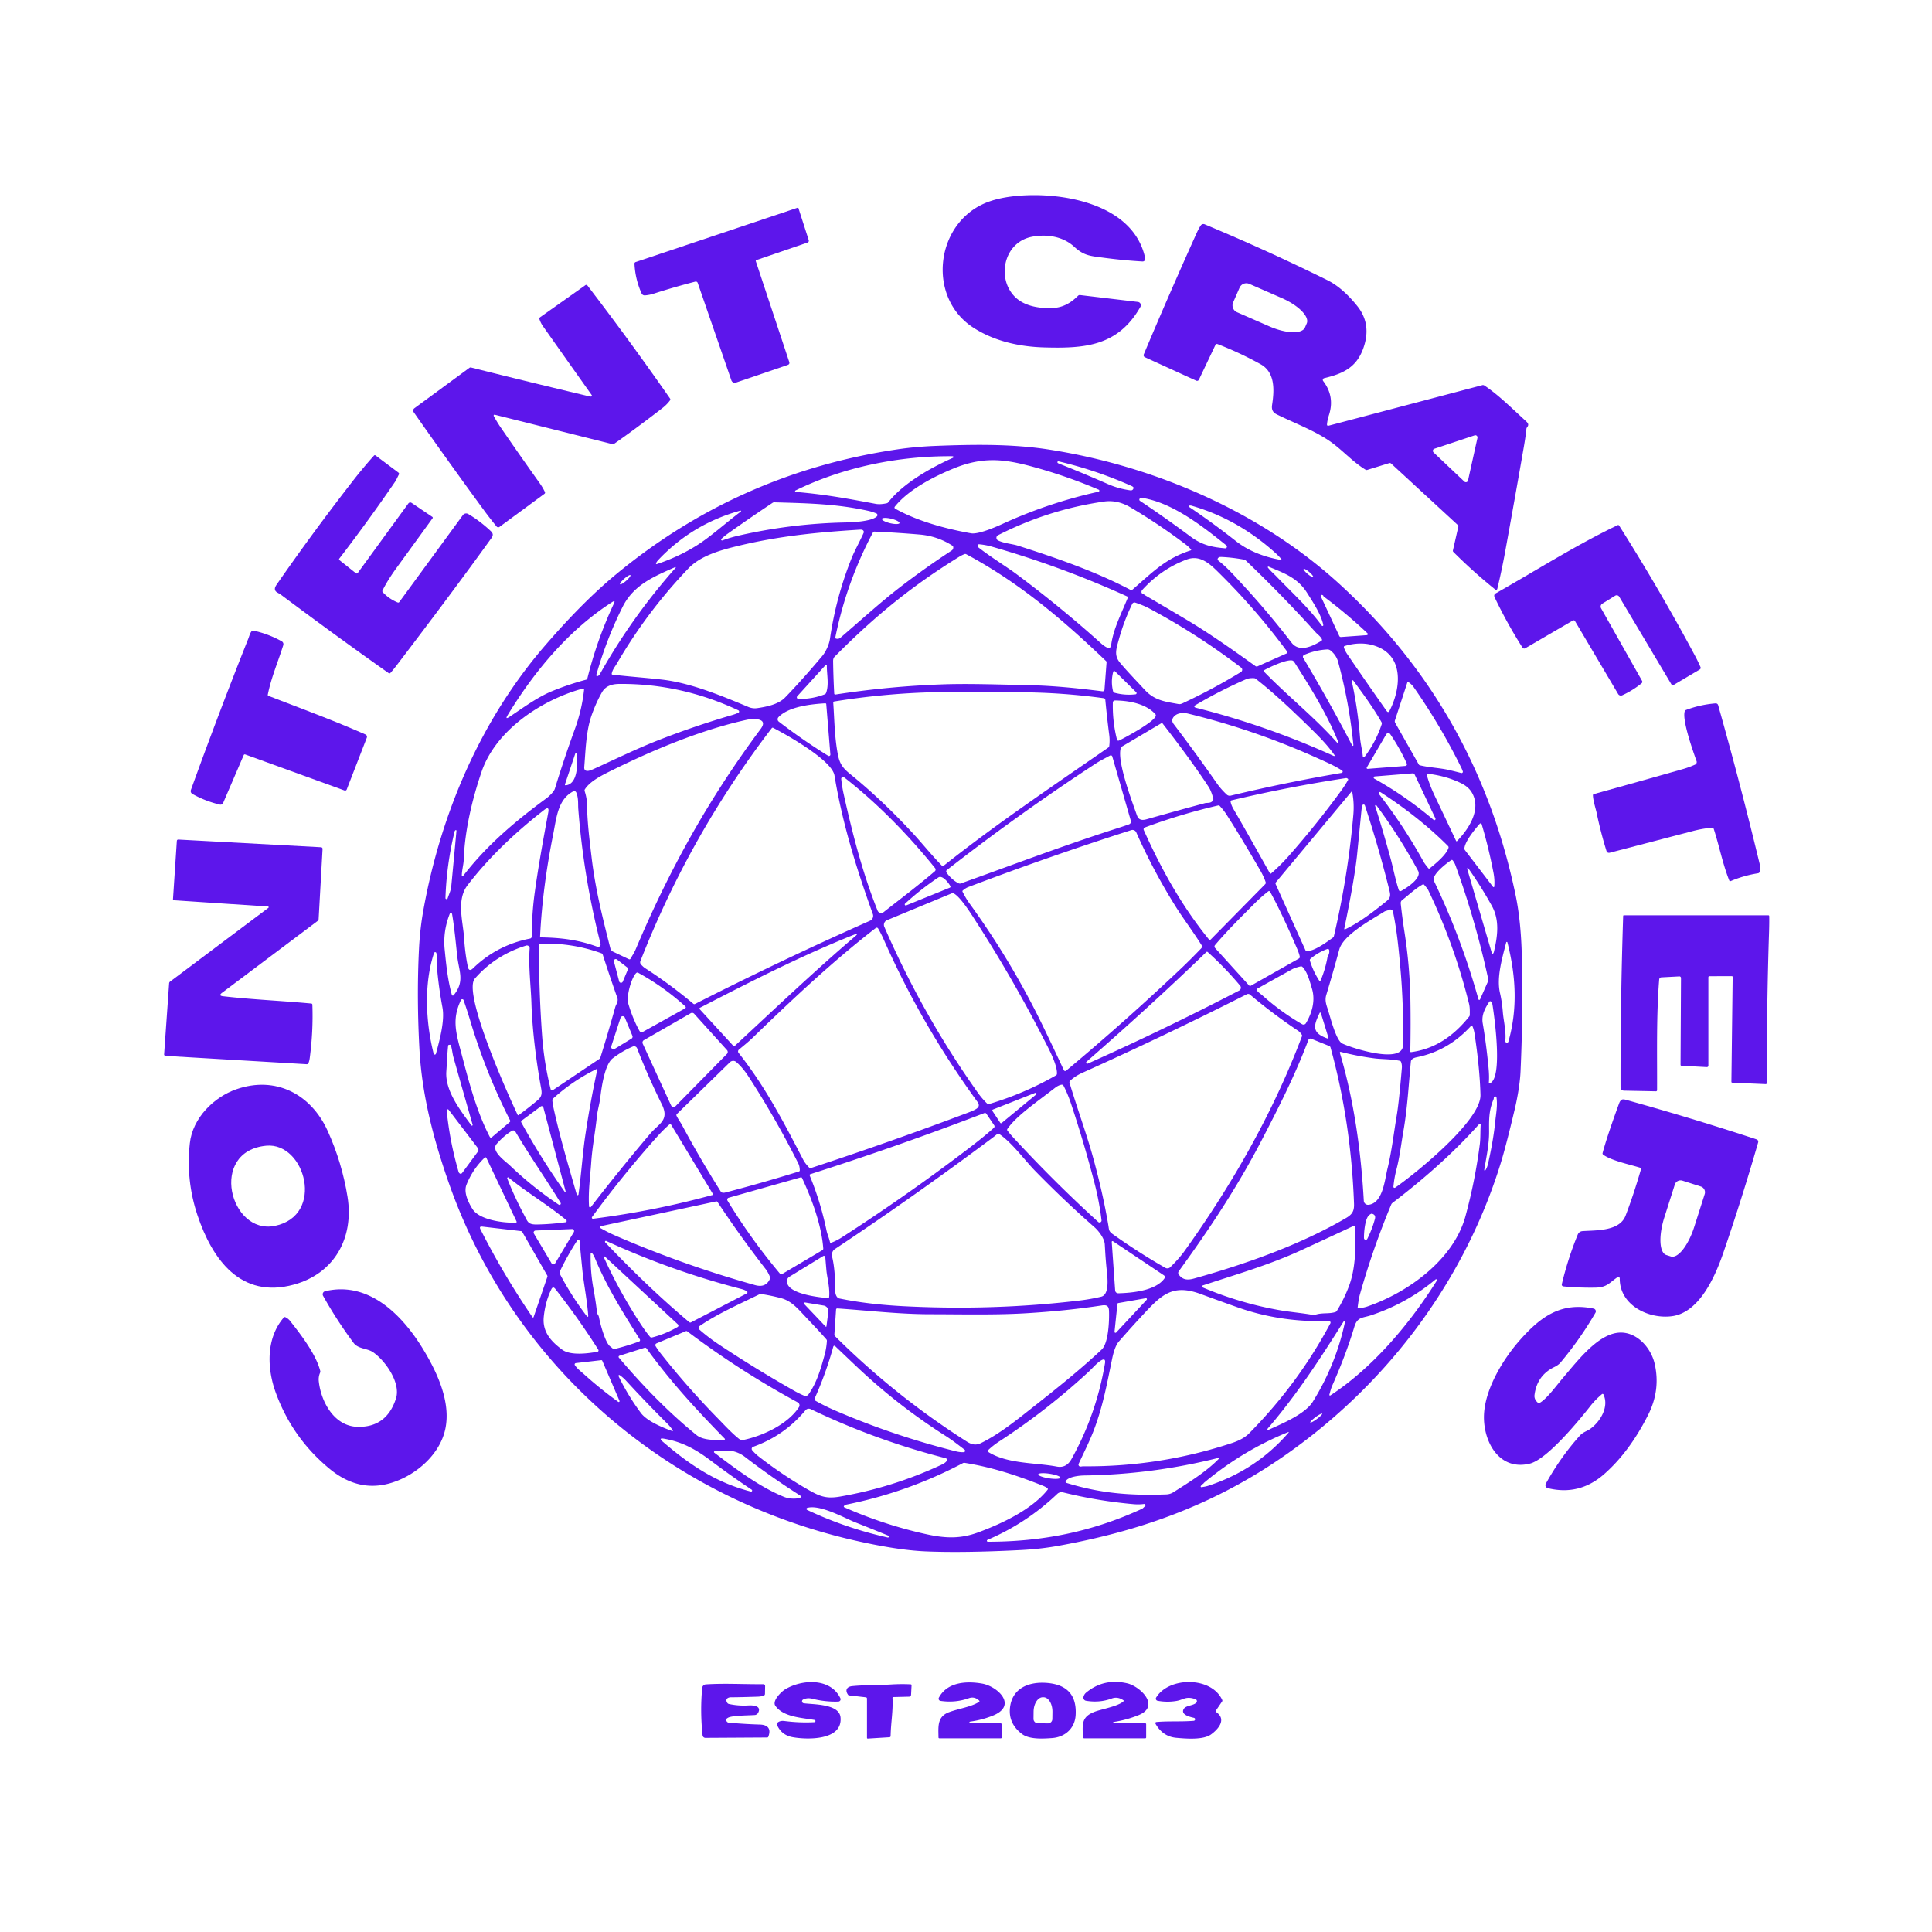
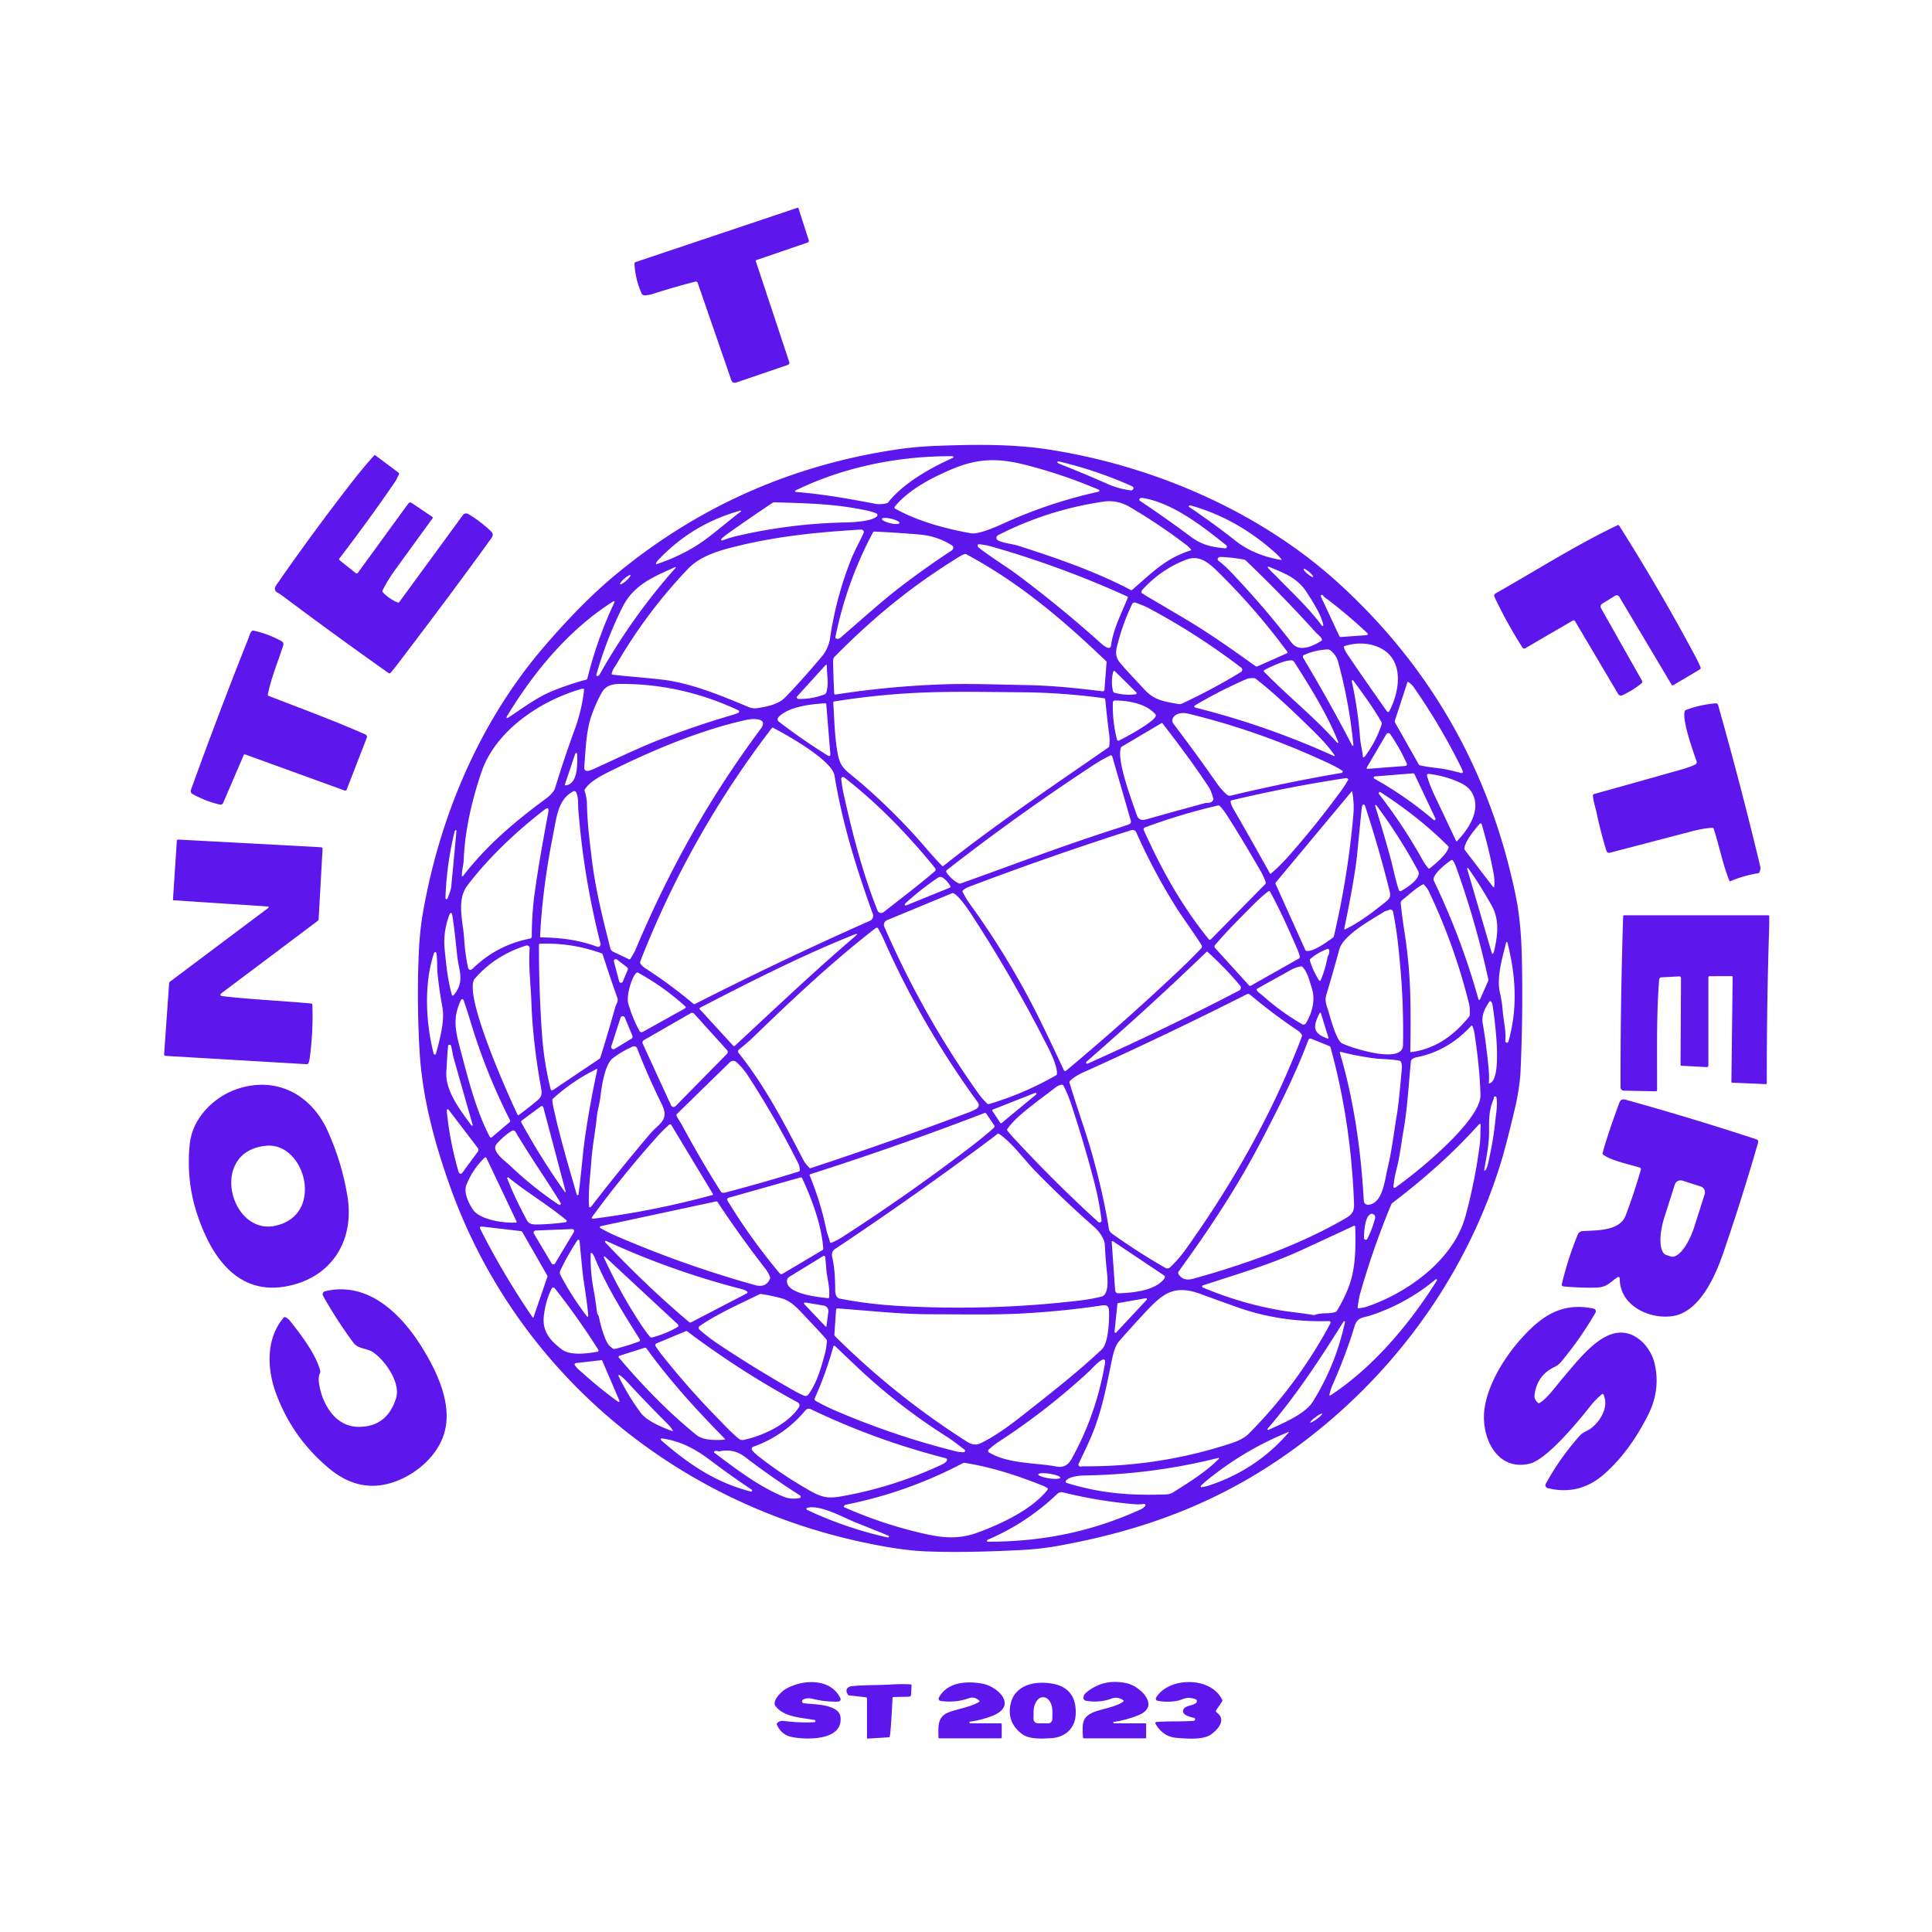
<svg xmlns="http://www.w3.org/2000/svg" version="1.1" viewBox="0.00 0.00 1000.00 1000.00">
-   <path fill="#5d16eb" d="   M 590.28 158.82   C 578.68 179.25 561.40 180.39 540.77 179.84   C 527.44 179.49 514.40 176.53 503.58 169.45   C 480.38 154.26 483.80 117.66 508.38 105.82   Q 515.85 102.22 527.72 101.29   C 550.86 99.48 586.90 105.80 592.76 133.70   A 1.37 1.37 0.0 0 1 591.34 135.34   Q 581.71 134.77 572.22 133.53   C 564.31 132.49 561.19 132.48 555.99 127.70   C 550.14 122.32 541.79 121.09 534.17 122.54   C 519.24 125.39 515.58 144.74 525.84 154.13   C 530.58 158.46 537.77 159.61 544.12 159.47   C 549.91 159.35 554.05 157.00 558.02 153.06   A 1.25 1.23 25.9 0 1 559.03 152.72   L 588.99 156.28   A 1.71 1.71 0.0 0 1 590.28 158.82   Z" />
  <path fill="#5d16eb" d="   M 391.20 135.17   L 408.49 187.31   Q 408.89 188.49 407.70 188.90   L 380.93 198.03   A 1.87 1.87 0.0 0 1 378.56 196.87   L 361.14 146.45   A 1.06 1.06 0.0 0 0 359.88 145.77   Q 348.98 148.57 338.38 151.99   Q 336.21 152.69 333.95 152.88   Q 332.59 153.00 332.03 151.74   Q 328.80 144.49 328.41 136.56   Q 328.37 135.85 329.05 135.62   L 412.88 107.51   A 0.30 0.29 -18.1 0 1 413.26 107.70   L 418.60 124.33   A 0.97 0.97 0.0 0 1 417.99 125.55   L 391.47 134.63   A 0.43 0.43 0.0 0 0 391.20 135.17   Z" />
-   <path fill="#5d16eb" d="   M 629.12 178.51   L 620.55 196.54   A 1.05 1.04 -64.7 0 1 619.17 197.04   L 592.59 184.89   A 1.13 1.12 -66.5 0 1 592.02 183.42   Q 605.24 151.98 619.33 120.75   Q 620.41 118.34 621.53 116.68   A 1.63 1.62 28.2 0 1 623.50 116.09   Q 655.93 129.63 687.00 144.99   Q 694.91 148.90 702.53 158.41   Q 710.24 168.03 705.48 180.73   C 701.85 190.42 694.80 193.51 685.40 195.74   A 0.94 0.94 0.0 0 0 684.87 197.22   Q 690.94 205.15 687.92 214.69   Q 686.96 217.72 686.85 219.78   A 0.57 0.57 0.0 0 0 687.57 220.37   L 767.24 199.36   Q 767.81 199.21 768.30 199.54   C 775.12 204.06 781.60 210.42 789.95 218.12   C 791.07 219.16 791.38 219.94 790.40 221.18   Q 790.09 221.56 790.05 222.05   Q 789.72 225.59 788.70 231.49   Q 783.98 258.64 779.03 285.76   Q 777.32 295.12 775.00 304.77   A 0.66 0.66 0.0 0 1 773.94 305.13   Q 762.57 296.00 752.26 285.68   Q 751.93 285.35 752.03 284.89   L 754.83 272.58   Q 754.93 272.09 754.57 271.76   L 720.08 239.96   Q 719.62 239.54 719.03 239.72   L 707.65 243.24   A 1.03 1.03 0.0 0 1 706.82 243.13   C 700.34 239.15 695.62 233.79 689.69 229.36   C 681.47 223.23 670.25 219.16 660.80 214.47   C 658.61 213.38 658.09 211.79 658.44 209.51   C 659.65 201.69 659.97 192.67 652.46 188.51   Q 641.55 182.47 630.17 178.09   A 0.83 0.83 0.0 0 0 629.12 178.51   Z   M 641.59 148.93   L 638.27 156.53   A 3.85 3.85 0.0 0 0 640.26 161.60   L 657.09 168.96   A 17.04 6.82 23.6 0 0 675.44 169.53   L 676.38 167.37   A 17.04 6.82 23.6 0 0 663.50 154.30   L 646.66 146.94   A 3.85 3.85 0.0 0 0 641.59 148.93   Z   M 757.96 249.28   A 1.13 1.13 0.0 0 0 759.84 248.71   L 764.73 226.65   A 1.13 1.13 0.0 0 0 763.27 225.34   L 742.43 232.28   A 1.13 1.13 0.0 0 0 742.01 234.18   L 757.96 249.28   Z" />
-   <path fill="#5d16eb" d="   M 305.90 205.26   A 0.49 0.49 0.0 0 0 306.26 204.48   Q 293.66 186.74 281.09 168.92   Q 279.88 167.22 279.24 165.25   A 0.96 0.95 -26.8 0 1 279.60 164.17   L 303.01 147.60   A 0.75 0.75 0.0 0 1 304.03 147.75   Q 326.08 176.52 346.80 206.26   Q 347.14 206.75 346.79 207.24   Q 345.20 209.42 342.78 211.29   Q 329.02 221.93 317.85 229.73   Q 317.46 230.01 316.99 229.89   L 256.07 214.66   A 0.46 0.46 0.0 0 0 255.56 215.32   Q 257.23 218.42 259.31 221.46   Q 269.21 235.89 279.38 250.14   Q 280.91 252.28 282.03 254.63   Q 282.31 255.22 281.78 255.61   L 258.55 272.70   A 1.11 1.11 0.0 0 1 257.04 272.52   Q 253.70 268.46 250.78 264.49   Q 232.10 239.02 214.15 213.37   A 1.49 1.49 0.0 0 1 214.48 211.32   L 242.96 190.40   Q 243.36 190.11 243.85 190.23   Q 274.41 197.89 305.02 205.16   Q 305.53 205.29 305.90 205.26   Z" />
  <path fill="#5d16eb" d="   M 442.11 797.27   C 345.16 775.07 265.67 707.10 232.48 612.79   C 224.36 589.71 218.47 567.04 217.13 543.49   C 216.18 526.74 216.00 508.59 216.87 491.23   Q 217.39 480.89 219.09 471.38   C 228.03 421.29 248.83 372.54 282.36 333.85   C 293.70 320.75 305.96 307.89 319.28 296.92   Q 382.71 244.69 464.40 232.61   Q 473.81 231.21 484.30 230.80   C 503.53 230.05 523.59 229.71 542.64 232.65   C 597.07 241.05 652.26 264.77 693.19 302.17   Q 764.62 367.44 784.51 463.52   Q 787.26 476.84 787.69 494.99   Q 788.39 524.95 787.01 554.86   C 786.75 560.54 785.44 568.14 784.07 573.93   Q 779.51 593.22 776.71 602.24   C 757.20 665.20 715.59 719.35 661.05 756.05   C 625.99 779.64 589.13 792.63 547.86 800.10   Q 538.49 801.80 528.02 802.32   Q 498.46 803.81 479.00 802.98   Q 464.30 802.35 442.11 797.27   Z   M 411.89 254.61   C 425.84 255.83 435.79 257.49 453.23 260.79   Q 455.57 261.23 458.97 260.49   Q 459.45 260.38 459.76 259.99   C 467.50 250.07 481.99 241.99 493.23 236.98   A 0.43 0.43 0.0 0 0 493.06 236.15   C 465.52 235.90 436.55 241.72 411.75 253.87   A 0.39 0.39 0.0 0 0 411.89 254.61   Z   M 463.33 263.27   C 474.97 269.81 489.48 273.68 502.54 276.02   C 506.97 276.82 518.26 271.45 519.94 270.69   Q 543.40 260.06 568.59 254.51   A 0.55 0.55 0.0 0 0 568.69 253.47   Q 553.49 246.97 537.51 242.42   C 521.54 237.87 510.05 235.80 493.78 242.41   C 483.49 246.60 470.23 253.35 463.14 262.27   A 0.67 0.67 0.0 0 0 463.33 263.27   Z   M 585.64 251.53   Q 567.34 243.37 547.88 238.79   A 0.47 0.47 0.0 0 0 547.37 239.48   Q 547.51 239.72 547.99 239.92   Q 560.89 245.04 573.59 250.62   Q 578.95 252.98 585.17 253.82   A 1.34 1.34 0.0 0 0 586.69 252.41   Q 586.66 251.99 585.64 251.53   Z   M 590.05 259.24   Q 603.64 268.33 616.12 277.65   C 622.25 282.23 627.50 283.22 634.14 283.80   A 0.86 0.86 0.0 0 0 634.75 282.28   C 622.66 272.55 607.27 260.46 591.74 257.79   Q 590.60 257.59 590.03 257.99   A 0.76 0.76 0.0 0 0 590.05 259.24   Z   M 586.11 305.22   C 596.68 296.10 603.20 289.11 616.27 284.88   Q 616.73 284.72 616.42 284.35   Q 615.33 283.04 613.98 282.01   Q 600.06 271.42 585.01 262.54   Q 578.33 258.61 571.33 259.62   Q 542.56 263.77 516.57 277.02   A 1.51 1.51 0.0 0 0 516.59 279.72   C 519.77 281.28 523.88 281.48 526.81 282.41   C 546.38 288.65 566.99 295.74 585.17 305.33   A 0.85 0.85 0.0 0 0 586.11 305.22   Z   M 453.59 265.74   Q 451.46 264.86 449.46 264.42   C 433.39 260.87 419.47 260.52 400.79 260.00   A 1.61 1.59 -60.9 0 0 399.87 260.27   Q 388.23 268.01 376.83 276.11   Q 374.95 277.44 373.40 278.91   A 0.49 0.49 0.0 0 0 373.91 279.72   Q 378.04 278.19 382.49 277.18   Q 409.74 270.97 437.68 270.42   C 440.33 270.37 451.14 270.02 453.90 267.24   A 0.92 0.92 0.0 0 0 453.59 265.74   Z   M 615.31 262.27   Q 628.17 270.96 639.56 279.95   Q 648.93 287.34 662.87 289.79   Q 663.65 289.92 663.15 289.31   Q 661.76 287.60 659.04 285.21   Q 639.91 268.39 616.72 261.74   Q 615.89 261.50 615.32 261.86   A 0.25 0.24 -43.8 0 0 615.31 262.27   Z   M 340.77 289.78   Q 339.92 290.68 339.64 291.38   Q 339.31 292.19 340.14 291.91   Q 351.51 288.12 361.18 281.96   C 367.96 277.63 375.97 270.41 383.44 264.78   A 0.27 0.27 0.0 0 0 383.20 264.30   Q 358.40 271.14 340.77 289.78   Z   M 465.561 270.738   A 4.66 1.19 13.5 0 0 461.308 268.493   A 4.66 1.19 13.5 0 0 456.499 268.562   A 4.66 1.19 13.5 0 0 460.752 270.807   A 4.66 1.19 13.5 0 0 465.561 270.738   Z   M 317.06 349.20   C 325.59 350.21 334.19 350.79 342.75 351.77   C 357.16 353.44 372.64 359.74 387.39 365.94   A 8.59 8.56 52.3 0 0 391.95 366.53   C 396.61 365.85 402.81 364.65 406.31 361.07   Q 414.68 352.50 425.58 339.57   C 427.48 337.32 429.16 333.58 429.59 330.64   Q 432.68 309.28 440.64 289.27   C 442.32 285.02 445.00 280.36 447.03 275.78   A 1.19 1.11 26.9 0 0 446.50 274.33   Q 446.04 274.07 444.99 274.14   C 423.42 275.48 403.29 277.36 381.24 282.74   C 372.26 284.93 362.46 287.78 356.23 294.30   Q 334.86 316.66 319.30 343.44   C 318.39 345.00 317.08 346.43 316.64 348.61   Q 316.53 349.13 317.06 349.20   Z   M 465.91 303.88   Q 478.86 293.93 492.59 284.93   A 1.83 1.81 -26.9 0 0 493.30 282.78   Q 493.23 282.59 492.42 282.09   Q 484.87 277.42 476.01 276.67   Q 464.29 275.67 452.66 275.15   A 0.91 0.90 -74.7 0 0 451.81 275.64   Q 438.27 301.13 432.49 329.30   Q 432.27 330.36 432.59 330.49   A 2.36 2.35 -54.3 0 0 435.01 330.09   C 445.30 321.24 455.94 311.55 465.91 303.88   Z   M 506.45 283.35   C 512.81 288.34 521.07 293.39 526.10 297.13   Q 548.84 314.08 569.94 333.04   Q 571.36 334.32 572.71 335.03   Q 574.82 336.15 575.14 333.79   C 576.26 325.42 580.54 317.34 583.71 309.44   Q 583.91 308.93 583.41 308.70   Q 549.32 293.21 513.32 282.92   Q 510.22 282.03 507.01 281.73   Q 505.54 281.59 506.25 283.11   A 0.73 0.66 8.3 0 0 506.45 283.35   Z   M 572.58 342.26   C 550.23 320.83 527.59 301.58 500.12 286.86   A 1.12 1.10 -41.5 0 0 499.19 286.81   Q 497.75 287.39 496.44 288.20   C 472.65 302.87 453.18 318.50 431.96 339.96   Q 431.20 340.73 431.22 342.25   Q 431.34 350.63 431.79 358.98   A 0.54 0.54 0.0 0 0 432.41 359.49   Q 460.47 355.14 488.75 354.20   C 502.03 353.76 516.97 354.34 531.10 354.60   C 544.88 354.85 557.37 356.17 570.65 357.82   A 0.92 0.92 0.0 0 0 571.68 356.98   L 572.76 342.73   Q 572.78 342.45 572.58 342.26   Z   M 681.09 327.39   Q 663.65 308.08 644.81 290.10   Q 644.45 289.76 643.97 289.67   Q 638.29 288.58 632.50 288.29   Q 631.19 288.23 630.85 288.49   Q 629.65 289.41 630.84 290.35   C 635.00 293.61 638.12 297.13 641.63 300.90   Q 655.82 316.15 668.52 332.65   C 672.49 337.79 679.29 334.58 683.94 331.68   Q 684.44 331.37 684.20 330.84   C 683.55 329.42 681.83 328.20 681.09 327.39   Z   M 591.88 307.48   Q 592.45 307.97 593.11 308.35   Q 603.38 314.36 613.61 320.44   C 626.23 327.94 637.97 336.31 649.86 344.79   A 1.05 1.04 -39.4 0 0 650.90 344.89   L 666.04 338.17   A 0.57 0.56 -30.2 0 0 666.27 337.32   Q 650.56 315.99 631.97 297.53   C 626.98 292.58 621.66 286.80 614.19 289.61   Q 600.99 294.58 591.21 305.37   A 1.48 1.48 0.0 0 0 590.97 306.99   Q 591.03 307.11 591.43 307.24   Q 591.69 307.32 591.88 307.48   Z   M 660.46 298.13   C 668.33 306.34 677.52 314.69 684.18 323.84   A 0.42 0.42 0.0 0 0 684.93 323.51   C 683.97 318.24 679.38 311.33 676.49 306.77   C 671.56 298.99 664.67 296.67 656.63 293.29   A 0.31 0.31 0.0 0 0 656.26 293.76   C 657.51 295.43 659.48 297.11 660.46 298.13   Z   M 349.49 293.53   C 338.55 298.38 328.03 302.64 322.29 314.06   Q 314.07 330.40 308.69 349.14   Q 308.44 350.01 309.35 349.93   Q 309.57 349.91 310.01 349.53   Q 310.28 349.29 310.49 348.92   Q 327.19 319.24 349.73 293.86   A 0.21 0.21 0.0 0 0 349.49 293.53   Z   M 679.676 298.633   A 3.22 0.65 40.3 0 0 677.64 296.054   A 3.22 0.65 40.3 0 0 674.764 294.467   A 3.22 0.65 40.3 0 0 676.8 297.046   A 3.22 0.65 40.3 0 0 679.676 298.633   Z   M 326.305 297.7   A 3.56 0.73 -41.3 0 0 323.148 299.502   A 3.56 0.73 -41.3 0 0 320.955 302.4   A 3.56 0.73 -41.3 0 0 324.112 300.598   A 3.56 0.73 -41.3 0 0 326.305 297.7   Z   M 685.06 308.69   Q 684.98 308.11 684.35 307.94   A 0.57 0.57 0.0 0 0 683.68 308.73   L 693.21 329.17   Q 693.48 329.75 694.12 329.71   L 707.47 328.75   A 0.56 0.56 0.0 0 0 707.81 327.79   Q 697.10 317.66 685.06 308.69   Z   M 316.95 311.57   C 294.64 325.83 276.71 347.22 262.77 370.13   Q 261.24 372.65 263.70 371.03   C 270.80 366.33 278.07 360.88 285.86 357.69   Q 294.43 354.18 303.47 351.78   A 0.76 0.73 -1.6 0 0 304.00 351.24   Q 308.99 331.09 317.79 312.30   Q 318.63 310.49 316.95 311.57   Z   M 592.47 357.01   C 597.58 362.57 602.93 363.15 610.01 364.42   Q 610.92 364.59 612.06 364.05   Q 627.86 356.67 642.31 347.83   A 1.38 1.38 0.0 0 0 642.42 345.55   Q 619.52 328.10 594.71 314.86   C 592.42 313.64 590.00 312.72 587.62 311.91   A 1.28 1.28 0.0 0 0 586.05 312.56   Q 581.77 321.37 579.10 331.04   C 577.69 336.15 576.55 339.28 579.82 343.16   C 583.88 347.96 588.23 352.41 592.47 357.01   Z   M 717.70 367.96   Q 718.57 369.18 719.25 367.85   C 724.72 357.20 727.01 340.71 713.36 334.92   Q 705.43 331.56 696.01 334.36   A 0.60 0.59 73.2 0 0 695.61 335.11   Q 696.15 336.83 697.27 338.48   Q 707.04 352.87 717.70 367.96   Z   M 688.72 336.72   A 2.59 2.57 -26.9 0 0 686.93 336.14   Q 680.76 336.50 675.05 338.96   A 1.09 1.09 0.0 0 0 674.55 340.53   Q 687.88 362.82 699.89 385.85   A 0.34 0.33 -61.7 0 0 700.52 385.66   Q 698.41 363.85 692.62 342.59   Q 691.68 339.13 688.72 336.72   Z   M 654.27 347.66   C 666.57 360.35 680.34 371.17 692.13 384.44   A 0.34 0.34 0.0 0 0 692.70 384.09   C 687.02 369.81 678.31 355.83 670.05 342.90   Q 669.46 341.97 668.80 341.85   C 665.46 341.28 656.58 345.64 654.40 346.84   A 0.53 0.52 -36.2 0 0 654.27 347.66   Z   M 427.15 344.43   L 412.65 360.39   A 0.81 0.81 0.0 0 0 413.23 361.75   Q 420.32 361.93 426.88 359.37   A 1.20 1.18 -89.8 0 0 427.58 358.66   C 429.16 354.47 427.95 349.10 427.97 344.75   Q 427.98 343.51 427.15 344.43   Z   M 576.92 358.58   Q 582.22 360.01 587.73 359.38   A 0.63 0.63 0.0 0 0 588.11 358.31   L 577.27 347.62   Q 576.44 346.80 576.15 347.92   Q 574.89 352.84 576.12 357.77   A 1.12 1.12 0.0 0 0 576.92 358.58   Z   M 677.07 375.71   C 669.22 368.05 658.88 358.19 649.96 351.34   Q 649.56 351.03 649.05 351.01   Q 646.51 350.91 645.05 351.54   Q 631.26 357.55 618.45 365.16   A 0.54 0.54 0.0 0 0 618.42 366.07   Q 618.68 366.25 619.27 366.40   Q 655.89 375.63 690.38 391.30   A 0.30 0.30 0.0 0 0 690.75 390.85   C 686.78 385.25 682.69 381.19 677.07 375.71   Z   M 706.37 391.64   Q 712.15 384.01 715.15 374.92   A 1.42 1.42 0.0 0 0 715.04 373.75   C 710.83 366.32 705.51 359.12 700.48 352.28   A 0.44 0.44 0.0 0 0 699.69 352.63   Q 702.84 367.08 703.97 381.88   C 704.20 384.93 705.11 388.27 705.40 391.49   Q 705.45 392.15 706.01 391.92   A 0.85 0.84 6.7 0 0 706.37 391.64   Z   M 734.92 396.11   C 739.81 397.29 745.25 397.49 749.61 398.47   Q 752.92 399.22 756.34 400.12   A 0.67 0.67 0.0 0 0 757.15 399.28   Q 756.88 398.44 756.34 397.33   Q 745.64 375.59 731.78 355.74   Q 730.67 354.16 728.93 353.01   Q 728.58 352.78 728.46 353.17   L 722.02 372.87   Q 721.81 373.53 722.15 374.13   L 734.37 395.70   A 0.87 0.83 80.5 0 0 734.92 396.11   Z   M 382.16 367.65   Q 352.56 353.76 320.63 354.00   C 316.73 354.03 313.47 355.02 311.58 358.32   Q 308.54 363.62 306.20 370.27   C 303.33 378.46 303.14 388.08 302.41 396.97   Q 302.22 399.24 304.48 398.99   Q 305.39 398.89 307.45 397.95   C 318.28 393.03 329.70 387.48 340.06 383.40   Q 359.19 375.87 378.96 370.10   Q 380.75 369.58 382.15 368.94   A 0.71 0.71 0.0 0 0 382.16 367.65   Z   M 239.67 453.45   C 251.79 437.63 266.74 425.01 282.85 413.18   C 284.40 412.04 286.76 409.68 287.20 408.23   Q 291.98 392.64 297.56 377.32   Q 301.16 367.45 302.31 357.06   A 0.59 0.59 0.0 0 0 301.57 356.43   C 280.48 362.20 256.63 377.82 249.25 399.50   C 244.39 413.78 240.58 429.79 240.04 444.90   C 239.94 447.61 239.05 450.38 239.04 453.24   A 0.35 0.35 0.0 0 0 239.67 453.45   Z   M 439.94 400.56   Q 457.12 414.50 473.59 432.49   C 477.02 436.24 482.67 443.15 487.60 448.14   A 0.56 0.55 -41.7 0 0 488.34 448.18   C 515.85 426.33 544.81 406.94 573.67 386.92   Q 574.07 386.64 574.14 386.15   Q 574.51 383.29 574.14 380.42   Q 573.04 371.99 572.11 362.29   Q 572.03 361.49 571.24 361.38   Q 550.08 358.48 528.75 358.32   C 509.61 358.18 490.02 357.69 471.06 358.79   Q 451.25 359.94 431.76 363.09   A 0.56 0.56 0.0 0 0 431.29 363.68   C 431.91 372.73 431.96 381.60 433.68 390.52   C 434.61 395.37 436.30 397.61 439.94 400.56   Z   M 579.36 383.23   C 582.61 381.65 597.22 373.78 598.21 370.60   A 1.00 0.98 -57.5 0 0 598.01 369.66   C 593.20 364.25 584.38 362.64 577.27 362.56   Q 576.03 362.55 576.00 363.79   Q 575.78 373.38 578.10 382.64   Q 578.37 383.70 579.36 383.23   Z   M 403.10 373.51   Q 415.44 383.00 428.67 391.20   A 0.74 0.74 0.0 0 0 429.80 390.51   L 427.67 364.47   A 0.49 0.49 0.0 0 0 427.15 364.02   C 419.95 364.45 408.17 365.67 402.92 371.22   A 1.55 1.55 0.0 0 0 403.10 373.51   Z   M 634.97 411.28   A 2.27 2.26 59.5 0 0 637.03 411.82   Q 665.54 404.97 694.44 400.04   A 0.66 0.66 0.0 0 0 694.68 398.84   C 690.50 396.14 686.04 394.28 681.47 392.22   Q 649.27 377.72 614.96 369.37   C 612.16 368.69 608.88 369.02 607.26 371.37   A 2.73 2.73 0.0 0 0 607.34 374.57   Q 618.86 389.72 629.73 405.28   Q 632.03 408.58 634.97 411.28   Z   M 317.32 492.59   L 325.49 496.48   Q 326.05 496.75 326.36 496.21   C 327.29 494.58 328.31 493.07 329.06 491.29   C 346.48 450.04 366.99 413.17 393.70 377.33   C 398.16 371.34 389.35 371.93 386.36 372.60   C 362.87 377.78 338.30 388.11 317.72 398.24   C 312.26 400.93 305.58 404.07 302.72 408.56   A 1.07 1.07 0.0 0 0 302.61 409.45   Q 303.73 412.96 303.79 415.75   C 304.01 425.53 304.85 432.42 306.24 444.07   C 308.16 460.18 311.97 475.38 315.93 490.90   A 2.58 2.58 0.0 0 0 317.32 492.59   Z   M 588.49 422.05   C 589.39 424.60 591.30 424.67 593.51 424.04   Q 608.55 419.79 623.65 415.72   C 624.90 415.38 626.78 415.98 627.85 414.26   Q 628.12 413.83 627.99 413.34   Q 626.96 409.40 625.55 407.24   Q 616.40 393.30 601.76 374.48   Q 601.49 374.13 601.11 374.35   L 580.63 386.46   A 0.97 0.96 85.0 0 0 580.19 386.99   C 577.89 393.33 585.52 413.67 588.49 422.05   Z   M 331.76 499.18   Q 332.94 500.50 333.92 501.13   Q 346.92 509.50 358.91 519.58   A 0.74 0.73 51.0 0 0 359.70 519.67   Q 404.43 496.92 450.31 476.58   A 2.75 2.75 0.0 0 0 451.78 473.13   C 443.26 449.39 436.05 426.38 431.93 401.40   C 430.63 393.48 407.33 380.42 400.22 376.74   Q 399.76 376.50 399.44 376.92   Q 356.93 432.37 331.46 497.49   A 1.64 1.63 -55.2 0 0 331.76 499.18   Z   M 707.89 397.96   L 727.43 396.45   A 0.87 0.87 0.0 0 0 728.16 395.23   Q 724.55 387.26 719.60 380.01   A 1.23 1.23 0.0 0 0 717.52 380.08   L 707.45 397.25   A 0.47 0.47 0.0 0 0 707.89 397.96   Z   M 297.74 390.11   L 292.46 405.86   Q 292.22 406.58 292.96 406.48   C 299.29 405.61 298.86 395.00 298.73 390.25   A 0.51 0.51 0.0 0 0 297.74 390.11   Z   M 489.88 451.51   C 491.22 453.67 494.01 456.24 496.29 457.24   A 1.34 1.32 46.9 0 0 497.26 457.28   C 523.04 448.10 548.47 438.30 578.47 428.66   Q 581.86 427.58 584.39 426.67   A 1.50 1.49 -18.1 0 0 585.32 424.85   L 575.71 391.54   A 0.80 0.80 0.0 0 0 574.56 391.06   C 572.15 392.39 569.51 393.68 567.25 395.16   Q 527.72 420.98 490.08 450.35   A 0.88 0.88 0.0 0 0 489.88 451.51   Z   M 711.33 403.02   Q 727.70 412.18 741.99 424.34   A 0.62 0.62 0.0 0 0 742.96 423.60   L 732.23 400.91   Q 731.91 400.23 731.16 400.29   L 711.58 401.88   A 0.61 0.61 0.0 0 0 711.33 403.02   Z   M 756.31 405.41   Q 749.00 401.81 739.83 400.58   Q 738.28 400.37 738.71 401.87   Q 740.09 406.61 742.59 411.87   Q 748.11 423.46 753.65 435.21   Q 753.86 435.66 754.21 435.30   C 760.57 428.72 766.86 418.68 761.79 410.16   Q 760.06 407.25 756.31 405.41   Z   M 484.01 449.36   C 470.31 432.34 454.13 415.71 436.94 402.37   A 0.95 0.95 0.0 0 0 435.42 403.22   Q 435.85 407.28 436.67 410.96   C 441.19 431.29 446.47 451.93 454.22 471.31   A 2.01 2.01 0.0 0 0 457.33 472.14   C 466.51 464.92 475.38 458.23 483.85 450.99   A 1.18 1.17 -39.5 0 0 484.01 449.36   Z   M 697.56 403.02   Q 697.04 402.69 696.74 402.73   Q 666.88 407.27 637.45 414.25   A 0.66 0.65 78.7 0 0 636.96 415.00   Q 637.29 416.82 638.56 418.97   Q 642.73 426.01 657.24 451.92   Q 657.54 452.45 657.99 452.05   Q 662.82 447.85 667.05 443.05   Q 681.36 426.84 694.11 409.38   Q 696.15 406.58 697.74 403.75   A 0.54 0.54 0.0 0 0 697.56 403.02   Z   M 676.19 492.18   C 679.73 492.82 687.03 487.42 689.92 485.31   Q 690.32 485.02 690.43 484.54   Q 697.72 453.50 700.49 421.75   Q 701.02 415.77 699.90 409.80   Q 699.82 409.41 699.56 409.71   L 660.44 456.64   Q 660.04 457.12 660.30 457.68   L 675.67 491.77   Q 675.82 492.11 676.19 492.18   Z   M 280.04 485.20   C 290.41 485.35 299.48 486.47 309.13 490.03   A 1.30 1.29 -87.1 0 0 310.83 488.49   Q 302.03 453.89 299.32 418.76   C 299.12 416.11 299.52 413.24 298.27 410.19   A 1.14 1.13 -24.9 0 0 296.69 409.62   C 288.73 413.78 288.05 423.23 286.34 431.77   Q 280.75 459.75 279.55 484.68   Q 279.52 485.19 280.04 485.20   Z   M 749.50 437.92   C 739.05 427.44 726.91 418.00 714.59 410.06   A 0.63 0.63 0.0 0 0 713.75 410.98   Q 726.69 427.65 736.79 445.96   Q 737.41 447.08 739.28 449.37   Q 739.62 449.78 740.03 449.45   C 742.97 447.10 748.64 442.46 749.74 438.85   A 0.93 0.93 0.0 0 0 749.50 437.92   Z   M 704.70 419.41   Q 703.59 430.71 702.47 442.00   Q 701.27 454.16 695.83 480.50   Q 695.67 481.30 696.40 480.94   C 704.23 477.19 712.04 470.98 717.60 466.50   C 720.08 464.52 719.70 463.02 719.01 460.25   Q 713.66 438.78 706.48 416.91   A 0.70 0.70 0.0 0 0 705.14 416.92   Q 704.85 417.86 704.70 419.41   Z   M 725.23 461.16   C 727.76 459.80 736.08 454.60 734.00 450.75   Q 724.44 433.00 712.42 416.84   A 0.37 0.37 0.0 0 0 711.77 417.17   Q 716.10 430.84 719.89 444.81   C 720.97 448.82 722.30 455.47 724.01 460.67   A 0.86 0.86 0.0 0 0 725.23 461.16   Z   M 626.77 486.18   L 654.87 457.64   Q 655.29 457.21 655.11 456.63   Q 654.19 453.79 652.28 450.48   Q 642.56 433.66 634.86 421.65   Q 633.40 419.36 631.35 417.18   A 0.91 0.90 61.8 0 0 630.48 416.91   Q 611.16 421.38 592.58 428.29   A 1.00 1.00 0.0 0 0 592.01 429.64   C 601.10 449.92 611.62 468.86 625.63 486.12   Q 626.17 486.78 626.77 486.18   Z   M 281.71 419.19   C 267.14 430.48 253.11 443.66 241.98 458.23   C 236.13 465.89 239.67 476.95 240.22 485.56   Q 240.72 493.49 242.14 500.34   Q 242.74 503.23 244.86 501.18   Q 257.28 489.15 274.34 485.81   A 1.13 1.13 0.0 0 0 275.25 484.70   Q 275.26 472.90 276.78 461.97   C 278.70 448.04 281.28 434.03 283.79 420.46   Q 284.42 417.09 281.71 419.19   Z   M 765.90 426.40   C 763.61 429.00 758.32 435.31 757.98 439.08   Q 757.93 439.63 758.27 440.06   L 772.78 459.04   A 0.36 0.36 0.0 0 0 773.43 458.86   Q 773.73 455.47 773.05 451.90   Q 770.57 438.92 766.91 426.62   A 0.59 0.59 0.0 0 0 765.90 426.40   Z   M 611.43 501.18   Q 616.05 496.80 621.72 490.91   A 1.43 1.42 -39.4 0 0 621.90 489.16   C 617.71 482.47 612.25 475.16 608.63 469.40   Q 596.99 450.83 588.13 430.85   A 2.14 2.13 -20.7 0 0 585.53 429.68   Q 543.35 443.15 501.02 459.20   Q 499.90 459.63 498.37 460.89   Q 498.01 461.19 498.23 461.60   C 499.31 463.70 500.39 465.66 501.82 467.63   Q 523.73 497.82 539.97 531.41   Q 545.47 542.77 550.64 553.90   A 0.78 0.78 0.0 0 0 551.85 554.17   Q 582.69 528.41 611.43 501.18   Z   M 235.29 430.40   Q 231.13 447.54 230.57 464.80   A 0.58 0.57 55.0 0 0 231.69 465.00   C 232.32 463.05 233.36 460.96 233.56 458.93   Q 234.95 444.38 236.27 430.01   A 0.32 0.32 0.0 0 0 235.78 429.71   Q 235.40 429.96 235.29 430.40   Z   M 751.17 445.21   C 748.85 446.72 740.73 452.89 742.21 455.98   Q 756.46 485.68 765.24 517.22   A 0.44 0.44 0.0 0 0 766.07 517.28   L 770.24 507.83   Q 770.44 507.36 770.33 506.87   Q 763.83 476.82 753.36 447.92   Q 752.86 446.52 751.92 445.33   Q 751.60 444.93 751.17 445.21   Z   M 773.26 492.61   C 775.14 484.63 776.31 476.32 772.15 468.83   Q 766.57 458.78 759.96 449.41   A 0.32 0.31 -70.7 0 0 759.40 449.68   L 772.20 493.43   A 0.35 0.35 0.0 0 0 772.79 493.57   Q 773.11 493.24 773.26 492.61   Z   M 491.86 458.58   C 491.04 457.07 487.80 452.75 485.68 454.17   Q 476.44 460.37 468.48 467.71   A 0.55 0.55 0.0 0 0 469.06 468.63   L 491.53 459.50   Q 492.21 459.22 491.86 458.58   Z   M 730.36 544.58   C 742.66 542.95 752.30 536.34 760.45 526.15   Q 760.74 525.78 760.75 525.32   C 760.77 523.32 760.84 521.43 760.35 519.46   Q 752.80 489.05 739.28 460.77   Q 738.93 460.02 737.15 457.97   Q 736.79 457.56 736.32 457.83   C 732.21 460.20 729.40 463.04 725.74 465.90   Q 724.90 466.56 725.03 467.75   Q 725.82 475.15 726.97 482.50   Q 729.75 500.27 730.03 518.26   Q 730.24 531.35 729.96 544.22   A 0.36 0.35 -2.8 0 0 730.36 544.58   Z   M 649.47 467.53   C 642.40 474.64 635.34 481.57 628.89 489.18   A 1.14 1.14 0.0 0 0 628.92 490.68   L 646.43 509.97   Q 646.91 510.50 647.53 510.15   L 672.30 496.14   A 0.94 0.93 -20.1 0 0 672.76 495.16   Q 672.49 493.63 671.32 490.91   Q 663.33 472.29 657.37 461.53   A 0.60 0.60 0.0 0 0 656.48 461.34   Q 652.71 464.28 649.47 467.53   Z   M 510.95 571.22   A 0.97 0.96 -31.4 0 0 511.91 571.45   Q 530.10 566.04 546.56 556.61   Q 547.06 556.32 547.08 555.74   C 547.26 550.90 542.57 542.37 540.73 538.76   Q 524.49 506.93 505.13 476.90   C 503.22 473.94 497.00 463.82 493.41 462.33   A 0.80 0.80 0.0 0 0 492.79 462.33   L 459.12 476.28   A 2.61 2.61 0.0 0 0 457.73 479.73   Q 477.59 525.43 506.25 565.76   Q 508.31 568.65 510.95 571.22   Z   M 694.69 540.06   C 698.81 542.19 726.01 551.15 726.19 541.01   Q 726.56 520.47 724.88 501.51   C 724.01 491.71 723.10 481.88 721.01 471.88   A 1.42 1.42 0.0 0 0 718.89 470.95   C 718.21 471.37 717.21 471.43 716.49 471.88   C 709.97 476.01 695.28 483.85 693.21 491.48   Q 690.00 503.30 686.47 515.03   C 685.72 517.50 686.34 519.65 687.12 521.95   C 688.41 525.77 691.41 538.37 694.69 540.06   Z   M 232.80 472.98   Q 229.24 482.04 230.15 491.32   C 230.95 499.36 231.71 507.11 233.88 514.92   A 0.54 0.54 0.0 0 0 234.82 515.11   C 240.74 507.95 237.50 502.64 236.65 494.77   C 235.88 487.60 235.20 480.13 234.00 473.11   A 0.63 0.63 0.0 0 0 232.80 472.98   Z   M 453.30 480.34   C 431.01 497.57 409.93 517.41 389.67 537.05   C 387.45 539.20 384.94 541.21 382.47 543.26   A 1.23 1.22 -39.1 0 0 382.29 544.97   C 396.06 562.29 405.74 581.01 415.82 600.43   Q 416.70 602.12 418.85 604.37   Q 419.21 604.75 419.70 604.59   Q 460.85 591.06 501.38 575.78   Q 504.20 574.71 505.37 573.92   Q 507.51 572.49 506.00 570.42   Q 477.01 530.59 457.41 486.26   Q 456.11 483.33 454.51 480.58   A 0.82 0.82 0.0 0 0 453.30 480.34   Z   M 380.35 541.32   C 401.06 522.13 421.43 502.73 442.49 484.76   Q 444.99 482.63 441.94 483.84   C 414.87 494.64 388.18 508.23 362.27 521.63   A 0.45 0.45 0.0 0 0 362.15 522.33   L 379.52 541.28   A 0.59 0.58 47.4 0 0 380.35 541.32   Z   M 779.61 487.78   C 777.58 495.78 774.51 505.88 776.39 513.98   Q 777.45 518.57 777.85 523.70   C 778.19 528.19 779.66 533.70 779.15 538.83   A 0.82 0.82 0.0 0 0 780.75 539.13   C 785.63 521.92 784.59 504.96 780.23 487.78   A 0.32 0.32 0.0 0 0 779.61 487.78   Z   M 311.33 493.43   Q 295.91 487.85 279.50 488.49   Q 278.96 488.51 278.96 489.05   Q 278.91 512.30 280.55 535.50   Q 281.55 549.82 285.02 563.76   A 0.78 0.77 66.1 0 0 286.20 564.22   L 310.26 548.06   A 1.28 1.27 81.3 0 0 310.75 547.39   Q 314.82 534.37 318.47 521.23   C 318.83 519.93 320.20 518.37 319.52 516.46   Q 315.58 505.29 311.97 494.10   Q 311.81 493.61 311.33 493.43   Z   M 245.78 506.52   C 239.28 513.99 263.25 567.28 267.90 576.98   Q 268.11 577.43 268.51 577.13   Q 273.44 573.52 278.13 569.59   C 280.46 567.63 280.60 566.07 280.08 563.23   C 277.71 550.31 275.52 533.78 275.06 519.03   C 274.80 510.59 273.47 500.32 274.15 490.88   A 1.42 1.41 -6.5 0 0 272.32 489.43   Q 256.31 494.42 245.78 506.52   Z   M 687.02 491.20   Q 682.19 492.96 678.29 496.27   A 0.91 0.90 -29.0 0 0 678.01 497.23   Q 679.68 502.69 682.77 507.47   A 0.47 0.47 0.0 0 0 683.60 507.39   Q 686.00 501.62 687.10 495.50   Q 687.18 495.06 687.42 494.69   Q 688.23 493.38 687.99 491.78   A 0.73 0.73 0.0 0 0 687.02 491.20   Z   M 624.35 492.83   C 604.18 512.35 583.62 530.96 562.38 549.54   A 0.59 0.59 0.0 0 0 563.01 550.52   Q 602.76 532.77 641.39 512.70   A 1.65 1.65 0.0 0 0 641.90 510.18   Q 634.14 500.91 625.15 492.82   Q 624.74 492.45 624.35 492.83   Z   M 224.68 493.24   C 219.30 509.19 220.38 529.44 224.47 545.39   A 0.62 0.61 -44.9 0 0 225.66 545.39   C 227.48 538.56 230.31 528.40 229.02 521.50   Q 227.37 512.74 226.47 503.88   C 226.17 500.87 226.44 496.82 225.87 493.34   A 0.62 0.62 0.0 0 0 224.68 493.24   Z   M 319.32 496.62   A 0.99 0.99 0.0 0 0 317.76 497.65   L 320.48 507.97   A 0.99 0.99 0.0 0 0 322.35 508.09   L 324.95 501.89   A 0.99 0.99 0.0 0 0 324.64 500.73   L 319.32 496.62   Z   M 653.32 515.13   Q 662.99 523.77 673.97 530.13   A 1.45 1.44 30.4 0 0 675.94 529.62   C 679.10 524.34 680.95 517.85 679.06 511.69   C 677.95 508.08 676.76 503.13 674.17 500.48   A 1.04 1.01 -27.7 0 0 673.22 500.20   Q 670.34 500.84 668.73 501.73   Q 659.78 506.68 650.71 511.75   Q 650.21 512.03 650.51 512.52   C 651.17 513.63 652.60 514.48 653.32 515.13   Z   M 354.59 520.78   Q 343.48 510.72 330.33 503.51   Q 329.77 503.20 329.30 503.64   C 326.90 505.86 324.05 515.63 325.21 519.51   Q 327.51 527.27 330.90 533.44   Q 331.61 534.71 332.88 534.01   L 354.45 522.01   Q 355.38 521.49 354.59 520.78   Z   M 576.09 638.89   Q 589.45 648.40 603.18 656.24   A 2.12 2.11 37.5 0 0 605.72 655.91   C 608.38 653.29 610.91 650.58 613.16 647.45   C 637.74 613.19 658.98 575.90 673.89 536.38   Q 674.06 535.92 673.78 535.51   Q 672.86 534.16 671.94 533.55   Q 658.93 524.86 646.98 514.79   A 1.44 1.43 51.7 0 0 645.40 514.60   Q 603.36 535.86 560.26 555.26   Q 556.40 557.00 553.81 559.48   A 0.90 0.90 0.0 0 0 553.57 560.39   C 557.33 572.97 562.35 586.84 565.44 597.93   Q 570.75 617.01 573.64 634.01   C 574.10 636.68 573.78 637.24 576.09 638.89   Z   M 238.58 517.63   C 233.57 528.24 236.17 535.08 239.62 548.25   C 243.06 561.39 247.15 576.28 253.46 588.33   Q 253.91 589.20 254.65 588.57   L 263.83 580.79   Q 264.28 580.41 264.01 579.88   Q 251.42 555.09 243.44 528.44   Q 241.79 522.94 239.94 517.64   A 0.66 0.64 84.5 0 0 239.43 517.21   Q 238.82 517.11 238.58 517.63   Z   M 770.84 518.50   C 768.60 521.95 766.72 525.43 767.46 529.70   Q 769.20 539.74 770.45 552.51   Q 770.89 557.01 770.62 560.35   Q 770.57 560.92 771.11 560.72   C 777.98 558.19 773.51 526.48 772.54 520.24   Q 772.34 519.00 771.73 518.40   A 0.58 0.57 -51.1 0 0 770.84 518.50   Z   M 359.30 524.72   A 1.44 1.44 0.0 0 0 357.51 524.44   L 333.27 538.37   A 1.44 1.44 0.0 0 0 332.68 540.22   L 347.34 572.12   A 1.44 1.44 0.0 0 0 349.67 572.53   L 376.26 545.51   A 1.44 1.44 0.0 0 0 376.30 543.53   L 359.30 524.72   Z   M 683.04 524.31   C 679.92 530.83 678.80 534.57 687.01 537.48   Q 687.80 537.76 687.55 536.96   L 683.68 524.36   A 0.35 0.34 49.3 0 0 683.04 524.31   Z   M 323.42 526.71   A 1.19 1.19 0.0 0 0 321.19 526.80   L 316.40 541.53   A 1.19 1.19 0.0 0 0 318.15 542.91   L 326.85 537.60   A 1.19 1.19 0.0 0 0 327.33 536.12   L 323.42 526.71   Z   M 761.38 531.04   Q 749.66 543.89 733.46 547.19   Q 732.15 547.46 731.54 547.81   Q 730.35 548.49 730.26 549.49   C 729.12 561.32 728.49 573.47 726.45 585.16   C 725.28 591.79 724.52 598.74 722.82 605.25   C 721.95 608.60 721.55 611.15 721.23 614.21   A 0.58 0.57 -14.3 0 0 722.13 614.74   C 733.33 606.99 766.62 579.85 766.29 566.75   Q 765.94 552.95 763.21 534.97   Q 762.90 532.93 762.13 531.16   A 0.45 0.45 0.0 0 0 761.38 531.04   Z   M 610.19 659.80   C 612.18 662.54 614.77 662.68 618.04 661.76   C 644.04 654.50 672.92 644.42 696.81 630.39   C 700.12 628.44 700.98 626.62 700.84 622.93   Q 699.27 580.54 688.68 542.15   Q 688.53 541.61 688.01 541.41   L 678.68 537.64   A 1.12 1.12 0.0 0 0 677.21 538.29   C 670.48 556.29 661.60 573.70 652.74 590.74   C 640.36 614.54 625.92 636.26 610.18 657.93   Q 609.50 658.86 610.19 659.80   Z   M 231.96 541.18   C 231.47 545.69 231.42 548.85 231.02 554.57   C 230.32 564.54 238.18 574.59 243.97 582.47   A 0.37 0.37 0.0 0 0 244.63 582.15   Q 239.66 564.82 234.70 547.21   C 234.19 545.41 234.03 543.16 233.42 541.19   Q 233.26 540.66 232.71 540.77   L 232.26 540.86   A 0.37 0.37 0.0 0 0 231.96 541.18   Z   M 336.55 586.79   C 341.06 581.48 346.69 579.91 342.50 571.47   Q 335.41 557.16 329.77 542.61   A 1.68 1.67 -22.0 0 0 327.56 541.68   Q 322.13 543.98 317.14 547.78   C 312.96 550.95 311.31 563.07 310.75 567.82   C 310.34 571.29 309.25 574.74 308.92 578.02   C 308.11 586.15 306.58 593.14 305.97 602.26   C 305.57 608.19 304.39 616.72 304.89 624.40   A 0.55 0.55 0.0 0 0 305.88 624.70   Q 320.68 605.50 336.55 586.79   Z   M 708.39 623.60   C 715.82 622.69 716.76 610.58 718.17 604.85   C 720.37 595.91 721.43 586.37 722.97 577.25   Q 724.11 570.52 725.60 552.76   Q 725.73 551.13 725.19 549.66   Q 725.00 549.17 724.49 549.06   C 720.18 548.14 715.09 548.27 711.64 547.83   Q 702.80 546.70 693.98 544.45   A 0.39 0.39 0.0 0 0 693.51 544.94   C 700.83 569.46 704.47 595.98 705.91 621.53   A 2.21 2.21 0.0 0 0 708.39 623.60   Z   M 377.82 549.79   L 350.36 576.61   Q 349.95 577.01 350.19 577.54   C 350.91 579.13 352.35 581.11 352.87 582.08   Q 362.34 599.77 373.07 616.73   Q 373.68 617.70 375.50 617.23   Q 394.61 612.24 413.50 606.37   Q 413.98 606.22 413.97 605.72   Q 413.91 603.63 413.23 602.26   Q 401.61 579.08 387.50 557.32   Q 384.42 552.56 381.09 549.69   A 2.41 2.41 0.0 0 0 377.82 549.79   Z   M 299.43 618.23   C 300.81 608.20 301.61 596.84 302.81 588.60   Q 305.37 571.11 309.13 553.76   Q 309.28 553.08 308.66 553.38   Q 296.40 559.43 286.29 568.59   Q 285.86 568.97 285.90 569.55   Q 286.01 571.30 286.73 574.50   C 290.46 591.01 294.36 603.78 298.52 618.30   A 0.47 0.47 0.0 0 0 299.43 618.23   Z   M 525.19 589.56   C 539.69 605.22 553.94 619.29 568.44 632.49   A 1.03 1.03 0.0 0 0 570.15 631.61   Q 568.97 621.84 566.47 612.19   Q 561.16 591.75 554.51 571.70   Q 552.63 566.03 550.45 561.92   A 0.95 0.94 -17.9 0 0 549.47 561.43   Q 547.86 561.68 546.06 563.08   C 536.52 570.49 526.12 577.52 521.43 584.32   Q 521.12 584.77 521.45 585.21   Q 522.73 586.91 525.19 589.56   Z   M 513.92 574.30   A 0.50 0.50 0.0 0 0 513.69 575.04   L 517.72 581.15   A 0.50 0.50 0.0 0 0 518.46 581.26   L 536.29 566.52   A 0.50 0.50 0.0 0 0 535.79 565.67   L 513.92 574.30   Z   M 773.06 568.99   C 770.51 575.02 770.73 579.88 770.75 585.85   C 770.77 592.45 769.30 599.03 768.24 605.53   A 0.32 0.31 -22.9 0 0 768.81 605.76   Q 769.74 604.42 770.23 602.24   Q 773.01 589.96 773.98 580.08   C 774.33 576.55 775.19 572.31 774.59 568.09   A 0.68 0.68 0.0 0 0 773.40 567.73   Q 773.21 567.94 773.18 568.36   Q 773.16 568.75 773.06 568.99   Z   M 279.87 572.71   L 270.03 580.01   A 0.74 0.74 0.0 0 0 269.82 580.96   Q 280.04 599.60 292.35 616.94   A 0.24 0.24 0.0 0 0 292.78 616.74   L 281.24 573.19   A 0.88 0.88 0.0 0 0 279.87 572.71   Z   M 232.20 574.40   A 0.55 0.55 0.0 0 0 231.21 574.79   Q 232.75 590.55 237.22 606.06   Q 237.45 606.86 237.54 606.97   Q 238.47 608.13 239.29 607.01   L 247.34 596.09   A 1.57 1.55 44.7 0 0 247.32 594.23   L 232.20 574.40   Z   M 514.59 582.46   L 510.57 576.50   Q 510.15 575.87 509.45 576.14   Q 464.92 593.25 419.47 607.74   Q 418.88 607.93 419.12 608.51   Q 424.76 622.19 427.81 636.92   C 428.23 638.89 429.13 640.74 429.57 642.85   Q 429.69 643.44 430.25 643.23   Q 433.12 642.14 435.71 640.47   Q 469.16 618.92 500.82 594.83   Q 509.54 588.19 514.44 583.73   A 0.97 0.97 0.0 0 0 514.59 582.46   Z   M 765.55 581.90   C 752.08 597.01 736.81 610.36 720.71 622.65   Q 720.31 622.95 720.12 623.41   Q 710.65 646.08 703.96 669.75   Q 703.22 672.34 702.73 676.69   Q 702.67 677.22 703.20 677.17   Q 705.86 676.89 707.76 676.23   C 728.84 668.97 752.39 652.02 758.52 629.50   Q 763.53 611.12 765.95 592.23   C 766.36 589.05 766.16 585.60 766.40 582.26   A 0.49 0.49 0.0 0 0 765.55 581.90   Z   M 340.11 588.36   Q 322.16 608.45 306.44 629.92   A 0.57 0.57 0.0 0 0 306.97 630.82   Q 338.32 626.85 368.81 618.52   A 0.34 0.34 0.0 0 0 369.01 618.02   L 347.42 582.22   A 0.65 0.65 0.0 0 0 346.43 582.06   Q 343.14 584.97 340.11 588.36   Z   M 263.85 603.18   Q 275.75 614.57 289.19 623.53   A 0.69 0.69 0.0 0 0 290.16 622.59   C 282.72 610.41 274.43 598.72 266.90 585.96   Q 266.09 584.60 264.75 585.44   Q 260.73 587.94 257.09 592.07   C 253.85 595.75 261.61 601.03 263.85 603.18   Z   M 535.66 605.93   C 530.22 600.34 523.85 591.44 517.09 586.88   A 0.73 0.72 -47.2 0 0 516.23 586.92   Q 514.61 588.26 512.95 589.49   Q 473.34 619.10 432.18 646.49   Q 430.11 647.87 430.81 650.92   Q 432.33 657.51 432.30 667.97   C 432.29 669.61 432.88 671.76 434.49 672.10   Q 449.44 675.18 468.26 676.12   C 498.47 677.64 528.69 676.74 558.74 673.16   Q 564.40 672.49 569.95 671.18   C 574.43 670.12 573.22 660.99 572.80 657.03   C 572.28 652.03 572.08 648.45 571.83 644.11   C 571.65 640.85 568.44 636.91 566.52 635.22   Q 550.52 621.17 535.66 605.93   Z   M 244.57 625.80   C 248.11 631.44 260.80 633.14 266.96 632.81   Q 267.62 632.77 267.34 632.17   L 251.76 599.34   A 0.54 0.54 0.0 0 0 250.89 599.18   Q 244.71 605.10 241.47 613.17   C 239.85 617.21 242.45 622.42 244.57 625.80   Z   M 277.87 633.79   Q 285.31 633.67 292.76 632.62   A 0.63 0.63 0.0 0 0 293.08 631.51   C 283.65 623.63 272.86 617.37 263.24 609.49   A 0.44 0.44 0.0 0 0 262.56 609.99   Q 266.34 619.64 271.31 628.92   C 273.18 632.40 273.24 633.87 277.87 633.79   Z   M 404.96 659.36   L 425.66 647.09   Q 426.16 646.80 426.12 646.22   C 425.23 634.16 420.27 620.75 415.16 609.77   Q 414.92 609.27 414.39 609.42   L 377.15 619.95   A 1.01 1.01 0.0 0 0 376.56 621.45   Q 388.67 641.32 403.63 659.14   A 1.05 1.04 -35.5 0 0 404.96 659.36   Z   M 310.69 635.59   Q 314.68 637.88 318.46 639.52   Q 353.75 654.83 390.82 665.17   Q 396.43 666.73 398.53 661.90   Q 398.74 661.43 398.54 660.95   Q 397.57 658.51 396.22 656.77   Q 383.19 640.00 371.40 622.17   Q 371.13 621.75 370.64 621.86   L 310.73 634.71   A 0.23 0.23 0.0 0 0 310.54 634.91   L 310.50 635.20   A 0.38 0.38 0.0 0 0 310.69 635.59   Z   M 708.52 629.10   C 706.50 630.99 705.94 638.09 706.00 640.83   A 0.91 0.91 0.0 0 0 707.72 641.22   Q 710.26 636.19 711.67 630.85   Q 712.21 628.81 710.18 628.23   Q 709.62 628.08 708.52 629.10   Z   M 622.47 666.36   Q 642.24 674.72 663.13 678.29   C 667.74 679.08 674.18 679.65 679.70 680.63   Q 680.19 680.72 680.66 680.56   C 684.32 679.30 687.79 680.20 691.18 679.11   Q 691.68 678.95 691.96 678.50   Q 695.79 672.27 698.31 665.47   C 701.77 656.15 701.76 644.96 701.46 634.94   A 0.52 0.52 0.0 0 0 700.72 634.49   Q 687.08 640.87 673.53 647.10   C 656.96 654.74 639.59 659.72 622.55 665.35   A 0.43 0.42 81.8 0 0 622.25 665.76   Q 622.25 665.90 622.25 666.03   A 0.36 0.35 -79.0 0 0 622.47 666.36   Z   M 269.63 637.21   L 249.64 634.89   Q 247.87 634.69 248.68 636.28   Q 260.62 659.85 275.54 681.66   Q 275.98 682.31 276.24 681.57   L 283.31 660.90   Q 283.43 660.53 283.24 660.19   L 270.34 637.68   A 0.97 0.96 78.4 0 0 269.63 637.21   Z   M 277.21 636.92   A 1.05 1.05 0.0 0 0 276.35 638.51   L 285.51 653.93   A 1.05 1.05 0.0 0 0 287.31 653.93   L 297.00 637.75   A 1.05 1.05 0.0 0 0 296.06 636.16   L 277.21 636.92   Z   M 298.95 641.81   Q 293.98 649.37 290.20 657.22   C 289.70 658.24 289.59 659.03 290.16 660.10   Q 296.15 671.39 303.85 681.41   A 0.35 0.34 24.5 0 0 304.47 681.18   C 303.92 673.21 302.14 664.45 301.45 657.57   Q 300.67 649.90 299.97 642.23   Q 299.93 641.75 299.45 641.75   L 299.07 641.75   A 0.15 0.13 14.9 0 0 298.95 641.81   Z   M 313.26 643.05   C 327.01 657.55 341.46 671.51 356.77 684.36   Q 357.18 684.70 357.65 684.46   L 386.54 669.46   A 0.63 0.62 -42.0 0 0 386.60 668.39   Q 385.51 667.65 383.57 667.15   Q 347.43 657.81 313.79 642.32   A 0.46 0.46 0.0 0 0 313.26 643.05   Z   M 578.81 669.40   C 585.82 669.23 598.07 668.13 602.64 661.80   Q 603.40 660.75 602.33 660.04   L 576.29 642.61   Q 575.37 642.00 575.45 643.10   L 577.20 667.93   A 1.58 1.58 0.0 0 0 578.81 669.40   Z   M 316.47 697.40   C 317.08 698.04 317.61 698.37 318.56 698.13   Q 324.80 696.58 330.80 694.36   A 0.74 0.74 0.0 0 0 331.17 693.27   C 322.66 679.72 313.88 665.86 307.82 650.94   Q 307.30 649.66 306.49 648.69   A 0.44 0.44 0.0 0 0 305.72 648.96   Q 305.53 658.31 307.23 667.46   Q 308.34 673.43 309.03 679.48   A 1.57 1.51 -68.0 0 0 309.33 680.23   Q 309.91 681.03 310.07 681.98   C 310.63 685.10 313.26 694.99 315.78 696.88   A 0.93 0.01 36.4 0 1 316.47 697.40   Z   M 407.36 663.75   C 408.27 669.85 423.97 671.49 428.57 671.92   Q 429.11 671.97 429.16 671.44   C 429.64 666.47 428.07 661.28 427.74 657.40   Q 427.44 653.96 427.17 650.69   A 0.72 0.71 -18.0 0 0 426.08 650.14   L 408.75 660.75   Q 407.06 661.78 407.36 663.75   Z   M 350.87 685.49   L 313.11 650.42   A 0.35 0.35 0.0 0 0 312.56 650.82   Q 320.66 668.62 331.44 685.06   Q 334.30 689.41 336.46 691.96   A 1.00 0.99 -27.2 0 0 337.46 692.28   Q 344.48 690.49 350.72 686.85   A 0.85 0.85 0.0 0 0 350.87 685.49   Z   M 709.56 680.82   C 705.32 682.22 702.56 681.57 701.01 686.76   Q 696.75 700.99 689.57 717.20   C 688.90 718.72 688.53 720.30 688.08 721.88   A 0.35 0.35 0.0 0 0 688.60 722.27   C 710.79 707.75 729.77 685.08 743.71 662.83   A 0.45 0.45 0.0 0 0 743.04 662.24   Q 728.03 674.73 709.56 680.82   Z   M 290.95 698.57   C 295.28 701.76 304.20 700.58 309.23 699.68   A 0.69 0.69 0.0 0 0 309.69 698.63   Q 299.35 682.30 287.40 667.12   Q 286.20 665.60 285.36 667.35   Q 282.25 673.77 281.45 681.59   C 280.66 689.33 285.20 694.32 290.95 698.57   Z   M 590.48 681.72   Q 584.69 687.97 579.10 694.40   C 577.26 696.51 576.20 700.60 575.63 703.35   C 573.04 715.83 570.95 727.69 566.17 740.23   C 564.03 745.85 561.02 751.82 558.32 757.64   A 1.03 1.03 0.0 0 0 558.76 758.98   Q 559.10 759.17 559.76 759.05   Q 560.40 758.95 560.75 758.95   Q 600.25 759.29 637.72 746.89   Q 643.50 744.97 646.48 741.97   Q 671.87 716.33 688.60 684.97   A 0.80 0.80 0.0 0 0 687.87 683.79   Q 662.77 684.53 640.65 676.70   Q 631.05 673.30 621.47 669.78   C 606.42 664.26 600.86 670.53 590.48 681.72   Z   M 415.46 680.00   C 412.20 676.50 409.02 673.17 404.19 671.90   Q 399.16 670.57 394.01 669.79   Q 393.50 669.71 393.04 669.94   C 382.87 674.95 371.49 679.91 362.17 686.33   A 1.22 1.21 48.4 0 0 362.06 688.24   Q 366.66 692.29 372.11 695.92   Q 391.17 708.60 411.10 719.88   Q 413.63 721.31 416.19 722.39   A 1.90 1.89 29.2 0 0 418.47 721.75   C 422.73 715.82 424.85 708.44 426.76 701.50   Q 427.76 697.89 428.00 694.09   Q 428.03 693.59 427.70 693.22   C 423.75 688.68 420.19 685.07 415.46 680.00   Z   M 576.87 689.32   A 0.50 0.50 0.0 0 0 577.73 689.71   L 593.51 672.79   A 0.50 0.50 0.0 0 0 593.06 671.96   L 578.79 674.47   A 0.50 0.50 0.0 0 0 578.38 674.91   L 576.87 689.32   Z   M 416.29 675.00   L 427.26 686.54   Q 427.71 687.01 427.79 686.37   L 428.75 679.00   A 2.91 2.91 0.0 0 0 426.34 675.76   L 416.74 674.16   A 0.50 0.50 0.0 0 0 416.29 675.00   Z   M 535.49 727.69   C 547.55 718.19 559.20 708.87 570.25 698.50   C 573.82 695.14 574.20 683.18 574.02 678.55   C 573.92 675.85 572.77 675.31 570.24 675.70   Q 552.10 678.47 531.24 679.73   C 515.06 680.71 497.88 680.26 481.24 680.25   C 465.41 680.23 449.42 678.33 433.49 677.25   Q 432.79 677.21 432.74 677.90   L 431.88 690.69   Q 431.84 691.24 432.23 691.63   Q 463.30 722.50 500.24 746.05   C 502.70 747.62 504.90 748.33 507.76 746.93   C 517.65 742.10 527.10 734.29 535.49 727.69   Z   M 695.44 684.03   C 683.11 703.63 671.13 722.04 656.10 739.51   A 0.38 0.38 0.0 0 0 656.55 740.10   C 663.66 736.85 675.48 731.99 679.53 725.49   Q 691.49 706.26 696.15 684.32   A 0.39 0.39 0.0 0 0 695.44 684.03   Z   M 371.66 734.26   C 374.73 737.39 378.56 741.58 382.40 744.67   Q 383.54 745.59 384.96 745.28   C 394.91 743.17 407.80 737.15 413.54 728.35   A 1.73 1.73 0.0 0 0 412.91 725.88   Q 382.93 709.63 355.71 689.10   A 0.73 0.72 51.8 0 0 354.98 689.01   L 339.80 695.34   A 0.99 0.98 63.1 0 0 339.34 696.76   Q 340.63 698.86 342.30 700.96   Q 356.10 718.40 371.66 734.26   Z   M 422.28 725.14   Q 427.18 727.89 432.40 730.14   Q 462.73 743.20 494.76 751.20   Q 496.94 751.75 498.88 751.64   A 0.71 0.71 0.0 0 0 499.27 750.37   C 496.01 747.87 492.89 745.42 489.35 743.17   Q 464.66 727.48 443.40 707.34   Q 437.69 701.94 432.44 696.92   Q 431.57 696.08 431.25 697.25   Q 427.52 710.79 421.78 723.60   Q 421.33 724.60 422.28 725.14   Z   M 320.32 702.69   C 332.58 717.18 345.78 730.81 360.52 742.79   C 364.01 745.64 370.76 745.47 374.96 745.19   A 0.29 0.29 0.0 0 0 375.15 744.69   C 360.41 729.65 346.93 714.97 334.63 697.94   A 0.90 0.89 63.2 0 0 333.64 697.61   L 320.59 701.75   A 0.59 0.59 0.0 0 0 320.32 702.69   Z   M 563.70 709.82   Q 542.02 729.90 517.26 746.04   Q 514.20 748.03 511.70 750.36   A 0.87 0.86 39.4 0 0 511.84 751.73   C 521.77 757.77 535.89 757.00 547.01 759.10   Q 551.90 760.02 554.56 755.27   Q 567.40 732.30 571.92 705.74   Q 572.46 702.58 569.73 704.27   C 567.67 705.55 565.30 708.34 563.70 709.82   Z   M 302.10 711.14   Q 310.59 718.81 319.99 725.59   A 0.43 0.43 0.0 0 0 320.64 725.07   L 311.74 704.34   Q 311.58 703.98 311.19 704.02   L 298.05 705.54   A 0.69 0.69 0.0 0 0 297.55 706.61   C 298.81 708.51 300.62 709.81 302.10 711.14   Z   M 331.70 731.33   C 334.84 735.55 342.88 738.88 347.77 740.65   Q 348.59 740.94 348.12 740.21   Q 347.00 738.45 345.52 736.98   Q 334.60 726.13 324.19 714.81   Q 322.56 713.03 320.75 711.77   A 0.41 0.41 0.0 0 0 320.15 712.28   Q 325.03 722.36 331.70 731.33   Z   M 392.66 753.84   Q 405.26 763.69 419.19 771.57   C 424.75 774.71 428.09 775.77 434.74 774.63   Q 462.04 769.92 487.20 758.20   Q 489.10 757.31 489.77 756.48   Q 490.86 755.11 489.17 754.68   Q 453.13 745.46 419.60 729.36   A 2.22 2.22 0.0 0 0 416.93 729.94   Q 405.96 743.11 389.82 748.87   A 1.12 1.12 0.0 0 0 389.34 750.65   Q 390.86 752.44 392.66 753.84   Z   M 684.347 731.712   A 3.82 0.59 -36.6 0 0 680.928 733.516   A 3.82 0.59 -36.6 0 0 678.213 736.268   A 3.82 0.59 -36.6 0 0 681.632 734.464   A 3.82 0.59 -36.6 0 0 684.347 731.712   Z   M 622.74 767.99   Q 622.00 768.47 621.52 769.20   A 0.36 0.35 -77.0 0 0 621.86 769.75   Q 624.05 769.46 625.28 769.06   Q 650.08 760.98 666.83 741.68   Q 667.42 740.99 666.58 741.33   Q 642.89 750.98 623.11 767.55   Q 623.06 767.59 623.04 767.65   Q 623.02 767.70 623.00 767.76   Q 622.97 767.84 622.74 767.99   Z   M 343.01 746.18   C 356.99 758.22 370.74 767.45 388.63 772.02   A 0.54 0.54 0.0 0 0 389.07 771.05   Q 378.42 763.95 368.08 756.15   C 359.94 750.01 352.93 746.26 343.72 744.67   Q 340.64 744.14 343.01 746.18   Z   M 369.71 751.89   C 380.86 760.34 392.92 769.47 405.61 774.70   C 408.27 775.80 411.12 775.87 413.82 775.42   A 0.75 0.75 0.0 0 0 414.10 774.04   Q 399.15 764.53 385.78 754.23   Q 379.80 749.62 372.48 751.19   Q 371.96 751.30 371.47 751.11   Q 370.62 750.77 369.76 751.23   A 0.39 0.39 0.0 0 0 369.71 751.89   Z   M 552.01 767.54   C 569.28 772.88 584.55 774.20 603.67 773.50   Q 605.70 773.42 607.41 772.33   C 615.46 767.21 624.17 761.90 630.87 755.07   A 0.28 0.27 -74.8 0 0 630.61 754.61   Q 596.56 763.17 561.36 763.69   C 558.80 763.73 553.09 764.26 551.65 766.57   A 0.65 0.65 0.0 0 0 552.01 767.54   Z   M 436.99 780.16   Q 457.67 789.30 479.37 794.07   C 489.52 796.31 497.24 796.52 506.41 793.12   C 518.52 788.63 533.99 781.40 542.22 771.11   A 0.62 0.61 37.4 0 0 542.10 770.23   Q 541.11 769.51 539.42 768.85   C 525.47 763.32 512.91 759.34 499.33 757.17   A 1.58 1.48 34.2 0 0 498.38 757.32   Q 469.64 772.48 437.78 778.83   Q 437.47 778.89 437.26 779.09   Q 436.98 779.35 436.83 779.56   A 0.40 0.40 0.0 0 0 436.99 780.16   Z   M 548.814 764.863   A 5.77 1.20 8.7 0 0 543.292 762.804   A 5.77 1.20 8.7 0 0 537.406 763.117   A 5.77 1.20 8.7 0 0 542.928 765.176   A 5.77 1.20 8.7 0 0 548.814 764.863   Z   M 586.83 778.56   Q 568.19 776.90 550.22 772.45   A 3.18 3.18 0.0 0 0 547.25 773.23   Q 531.32 788.41 511.10 797.03   A 0.51 0.51 0.0 0 0 511.30 798.00   C 538.89 797.99 564.81 793.06 590.97 781.00   Q 591.45 780.78 591.85 780.37   Q 592.33 779.88 592.67 779.60   A 0.66 0.66 0.0 0 0 592.16 778.44   Q 589.53 778.80 586.83 778.56   Z   M 417.74 781.51   Q 437.82 790.98 459.52 795.80   A 0.50 0.50 0.0 0 0 459.81 794.85   Q 451.28 791.35 442.81 788.00   C 437.24 785.81 424.49 778.57 417.83 780.48   A 0.55 0.55 0.0 0 0 417.74 781.51   Z" />
  <path fill="#5d16eb" d="   M 185.24 296.47   L 211.27 260.72   Q 212.06 259.63 213.19 260.39   L 223.70 267.48   Q 224.21 267.82 223.85 268.32   Q 214.49 281.21 205.23 293.96   Q 200.65 300.26 198.00 305.61   Q 197.75 306.10 198.12 306.50   Q 201.37 310.00 205.79 311.82   Q 206.34 312.05 206.70 311.57   L 239.59 266.62   A 2.12 2.11 33.4 0 1 242.37 266.05   Q 248.44 269.64 253.98 274.84   C 255.33 276.11 255.36 277.12 254.32 278.57   Q 234.74 305.78 205.55 344.06   Q 203.50 346.76 202.08 348.31   A 0.68 0.68 0.0 0 1 201.17 348.41   Q 172.90 328.43 145.25 307.69   Q 145.14 307.60 143.52 306.67   Q 142.14 305.89 142.30 304.49   Q 142.39 303.73 143.26 302.48   Q 162.23 275.15 182.65 248.91   Q 187.97 242.07 193.59 235.81   A 0.58 0.57 -50.8 0 1 194.36 235.73   L 206.24 244.63   A 0.77 0.77 0.0 0 1 206.46 245.62   C 205.75 246.91 205.18 248.37 204.37 249.54   Q 190.56 269.68 175.68 289.05   Q 175.27 289.58 175.79 289.99   L 184.12 296.62   Q 184.76 297.13 185.24 296.47   Z" />
  <path fill="#5d16eb" d="   M 815.25 321.54   Q 814.80 320.78 814.03 321.22   L 789.48 335.53   A 1.08 1.07 -31.1 0 1 788.03 335.18   Q 780.01 322.61 773.61 309.13   Q 772.98 307.80 774.26 307.07   C 795.03 295.30 815.78 282.10 837.26 271.83   Q 837.77 271.58 838.07 272.06   Q 858.93 305.03 877.30 339.34   Q 878.92 342.37 880.19 345.31   A 0.95 0.95 0.0 0 1 879.80 346.51   L 866.00 354.69   A 0.52 0.51 -30.5 0 1 865.29 354.51   L 838.10 308.85   A 1.52 1.51 58.7 0 0 836.01 308.33   L 829.33 312.46   A 1.78 1.78 0.0 0 0 828.72 314.85   L 849.88 352.32   Q 850.34 353.13 849.62 353.72   Q 845.05 357.43 839.66 359.88   A 1.66 1.66 0.0 0 1 837.55 359.22   L 815.25 321.54   Z" />
  <path fill="#5d16eb" d="   M 126.12 390.90   L 115.49 415.62   A 1.47 1.47 0.0 0 1 113.82 416.46   Q 106.29 414.70 99.57 410.93   A 1.69 1.69 0.0 0 1 98.81 408.89   Q 113.14 369.22 128.56 330.47   C 128.95 329.50 129.43 327.56 130.29 326.68   A 0.97 0.95 -61.0 0 1 131.19 326.41   Q 138.93 328.09 145.81 331.93   A 1.72 1.72 0.0 0 1 146.62 333.94   C 143.99 342.35 140.36 350.75 138.62 359.52   Q 138.52 360.00 138.98 360.18   C 155.77 366.69 172.72 372.89 189.17 380.17   A 1.30 1.30 0.0 0 1 189.86 381.83   L 179.47 408.63   A 0.91 0.90 20.6 0 1 178.32 409.15   L 126.99 390.53   Q 126.38 390.30 126.12 390.90   Z" />
  <path fill="#5d16eb" d="   M 886.22 428.49   Q 881.82 428.68 875.99 430.21   Q 854.76 435.76 833.31 441.35   Q 831.90 441.72 831.47 440.33   Q 828.46 430.64 826.42 420.75   C 825.98 418.63 824.66 414.82 824.50 411.69   Q 824.47 411.16 824.99 411.01   Q 848.02 404.63 870.95 398.11   Q 874.29 397.17 877.38 395.76   A 1.44 1.43 68.2 0 0 878.14 393.98   C 876.36 388.96 870.62 372.89 872.00 368.22   A 1.17 1.17 0.0 0 1 872.73 367.45   Q 880.11 364.69 887.97 364.06   A 1.29 1.29 0.0 0 1 889.31 364.99   Q 900.97 406.24 911.05 448.23   Q 911.43 449.80 910.74 451.40   A 1.02 1.01 7.0 0 1 909.97 452.00   Q 902.64 453.15 895.80 456.05   A 0.56 0.56 0.0 0 1 895.06 455.74   C 891.58 446.93 889.92 437.95 887.04 429.06   A 0.82 0.82 0.0 0 0 886.22 428.49   Z" />
  <path fill="#5d16eb" d="   M 115.42 515.64   C 130.64 517.39 145.92 517.99 161.14 519.43   A 0.60 0.59 2.2 0 1 161.68 520.01   Q 162.17 533.75 160.33 547.57   Q 160.11 549.24 159.63 550.30   A 0.94 0.92 13.6 0 1 158.74 550.83   L 85.66 546.52   A 0.75 0.75 0.0 0 1 84.95 545.71   L 87.54 508.99   Q 87.58 508.41 88.05 508.06   L 138.91 469.90   A 0.38 0.38 0.0 0 0 138.70 469.21   L 90.00 465.99   Q 89.50 465.96 89.54 465.47   L 91.53 435.34   Q 91.58 434.52 92.41 434.56   L 166.04 438.53   Q 167.01 438.58 166.95 439.54   L 164.92 475.75   Q 164.88 476.32 164.42 476.67   L 114.94 513.85   Q 112.93 515.36 115.42 515.64   Z" />
  <path fill="#5d16eb" d="   M 896.31 505.24   L 884.86 505.28   Q 884.25 505.28 884.25 505.89   L 884.25 551.56   A 0.77 0.77 0.0 0 1 883.44 552.33   L 870.35 551.63   Q 869.84 551.60 869.85 551.09   L 870.08 506.21   A 0.83 0.82 88.4 0 0 869.21 505.38   L 859.92 505.87   A 1.20 1.20 0.0 0 0 858.79 506.98   C 857.28 525.95 857.77 545.24 857.70 564.28   A 0.57 0.57 0.0 0 1 857.12 564.85   L 840.67 564.52   Q 838.79 564.48 838.79 562.60   Q 838.71 518.33 840.15 474.09   A 0.35 0.35 0.0 0 1 840.50 473.75   L 915.24 473.75   Q 915.73 473.75 915.74 474.24   Q 915.82 477.63 915.63 483.31   Q 914.46 518.91 914.49 560.62   A 0.53 0.52 1.1 0 1 913.94 561.14   L 896.65 560.39   Q 896.16 560.37 896.17 559.89   L 896.82 505.75   Q 896.83 505.24 896.31 505.24   Z" />
  <path fill="#5d16eb" d="   M 152.19 664.89   C 124.51 672.52 109.84 651.75 102.23 629.05   Q 96.17 611.02 98.26 591.77   C 99.67 578.69 110.67 567.85 122.34 563.79   C 142.67 556.72 160.96 566.28 169.60 585.34   Q 177.03 601.74 179.88 619.48   C 183.32 640.92 172.95 659.18 152.19 664.89   Z   M 137.80 593.02   C 107.93 595.85 118.98 639.23 142.23 634.52   C 168.36 629.22 158.06 591.11 137.80 593.02   Z" />
  <path fill="#5d16eb" d="   M 848.74 604.35   C 843.66 602.76 834.12 600.79 829.84 597.69   Q 829.35 597.34 829.51 596.77   Q 831.87 587.95 838.06 571.07   Q 838.58 569.64 839.47 569.18   Q 840.09 568.85 841.54 569.25   Q 875.73 578.73 909.21 589.74   A 1.28 1.26 -72.8 0 1 910.02 591.30   Q 901.72 620.11 892.03 648.32   C 887.92 660.31 879.78 679.24 865.56 681.24   C 853.48 682.94 838.28 675.65 838.38 661.74   A 0.76 0.76 0.0 0 0 837.19 661.10   C 832.99 663.94 831.81 666.38 825.75 666.48   Q 817.45 666.62 809.20 665.84   A 0.92 0.92 0.0 0 1 808.39 664.71   Q 811.51 651.53 816.65 638.98   A 2.84 2.83 9.2 0 1 819.08 637.23   C 826.00 636.72 838.25 637.44 841.41 629.19   Q 845.58 618.29 849.31 605.41   A 0.86 0.86 0.0 0 0 848.74 604.35   Z   M 880.32 614.13   L 870.82 611.10   A 3.13 3.13 0.0 0 0 866.88 613.13   L 861.48 630.07   A 18.29 6.86 -72.3 0 0 862.45 649.58   L 864.85 650.35   A 18.29 6.86 -72.3 0 0 876.95 635.01   L 882.35 618.07   A 3.13 3.13 0.0 0 0 880.32 614.13   Z" />
  <path fill="#5d16eb" d="   M 193.12 699.92   C 190.02 697.79 185.43 698.33 182.97 695.03   Q 174.33 683.41 167.23 670.73   A 1.64 1.63 68.6 0 1 168.27 668.34   C 191.00 662.91 208.37 680.84 219.01 698.35   C 226.15 710.09 233.52 725.60 230.47 739.75   C 227.89 751.70 217.59 761.41 206.57 766.06   Q 187.47 774.13 170.68 760.33   Q 151.30 744.40 142.72 720.80   C 138.11 708.12 137.70 692.59 146.88 681.97   Q 147.25 681.55 147.74 681.80   Q 149.17 682.49 150.10 683.66   C 155.95 691.04 163.54 701.02 165.75 709.56   Q 165.88 710.04 165.68 710.51   Q 164.75 712.65 165.01 714.99   C 166.16 725.58 172.98 738.23 185.06 738.52   Q 200.08 738.89 204.94 723.93   C 207.60 715.75 199.41 704.27 193.12 699.92   Z" />
  <path fill="#5d16eb" d="   M 823.11 727.84   C 816.79 735.89 800.64 755.43 791.77 757.58   C 775.22 761.58 767.01 744.84 768.20 730.88   C 769.32 717.80 778.23 703.20 786.73 693.60   C 797.67 681.24 808.14 673.88 824.85 677.33   A 1.44 1.44 0.0 0 1 825.80 679.47   Q 818.03 692.90 807.82 705.14   Q 806.64 706.56 804.56 707.56   Q 795.57 711.87 794.26 722.04   Q 793.97 724.32 796.06 726.10   A 0.70 0.70 0.0 0 0 796.86 726.18   C 800.68 724.06 805.59 717.15 809.31 712.80   C 817.29 703.46 828.15 689.22 839.60 689.76   C 847.99 690.15 854.63 698.08 856.42 705.78   Q 859.60 719.39 853.06 732.37   Q 843.42 751.49 830.28 763.02   Q 817.45 774.28 801.10 770.25   A 1.57 1.57 0.0 0 1 800.10 767.97   Q 807.69 754.23 817.77 743.03   C 819.33 741.30 821.48 740.70 822.80 739.80   C 828.09 736.19 833.01 728.35 829.96 721.80   A 0.52 0.52 0.0 0 0 829.16 721.62   Q 825.72 724.51 823.11 727.84   Z" />
  <path fill="#5d16eb" d="   M 415.69 879.68   A 1.02 1.02 0.0 0 0 416.00 881.60   C 420.80 882.29 434.34 881.81 435.05 888.85   C 436.27 901.03 417.67 900.51 410.25 899.16   Q 404.49 898.11 402.15 892.75   A 0.89 0.87 56.6 0 1 402.34 891.76   Q 403.66 890.49 406.00 890.79   Q 413.94 891.82 421.53 891.41   A 0.59 0.58 -41.6 0 0 421.60 890.25   C 414.98 889.08 405.46 888.78 401.33 882.92   C 399.52 880.35 404.44 875.55 406.53 874.32   C 415.20 869.20 429.85 868.38 434.98 879.00   A 1.22 1.21 -14.0 0 1 433.93 880.74   Q 427.20 880.97 420.43 879.27   C 418.74 878.84 417.13 878.96 415.69 879.68   Z" />
  <path fill="#5d16eb" d="   M 506.75 880.16   Q 504.34 877.97 501.49 878.99   Q 494.48 881.51 486.80 880.38   A 1.14 1.14 0.0 0 1 485.96 878.71   C 490.28 870.64 500.13 870.01 508.33 871.43   C 516.27 872.81 527.13 882.82 513.65 888.11   Q 508.09 890.30 502.16 891.11   Q 501.69 891.18 501.80 891.64   Q 501.85 891.80 501.94 891.90   Q 502.03 891.99 502.22 891.99   Q 510.01 892.00 517.81 892.00   Q 518.50 892.00 518.50 892.69   L 518.50 899.25   Q 518.50 899.75 518.00 899.75   L 486.26 899.75   Q 485.76 899.75 485.76 899.26   C 485.70 893.72 484.98 888.55 491.23 886.22   C 496.32 884.32 502.51 883.56 506.68 880.95   Q 507.23 880.60 506.75 880.16   Z" />
  <path fill="#5d16eb" d="   M 576.31 891.69   L 576.55 891.92   Q 576.63 892.00 576.73 892.00   L 592.75 892.00   Q 593.25 892.00 593.25 892.50   L 593.25 899.25   Q 593.25 899.75 592.75 899.75   L 561.20 899.75   Q 560.55 899.75 560.52 899.10   C 560.25 892.31 559.66 888.50 567.01 885.85   C 570.36 884.64 578.77 883.12 581.42 880.68   Q 581.84 880.30 581.37 879.99   Q 578.39 878.04 575.43 879.15   Q 569.17 881.50 562.12 880.32   A 1.61 1.60 -85.0 0 1 560.77 878.71   Q 560.77 878.10 561.24 877.22   Q 561.58 876.59 562.24 876.05   Q 571.32 868.56 583.37 871.28   C 590.10 872.81 600.89 883.10 589.27 887.78   Q 583.09 890.27 576.44 891.29   Q 575.99 891.36 576.31 891.69   Z" />
  <path fill="#5d16eb" d="   M 528.97 897.51   Q 521.80 892.05 522.78 883.76   C 523.99 873.53 532.87 870.34 541.98 871.10   Q 557.66 872.40 556.75 887.76   C 556.34 894.59 551.29 899.15 544.49 899.63   C 539.95 899.95 532.80 900.42 528.97 897.51   Z   M 537.18 891.97   L 542.40 892.03   A 2.27 2.27 0.0 0 0 544.69 889.79   L 544.74 886.08   A 7.52 4.71 -89.3 0 0 540.12 878.50   L 539.78 878.50   A 7.52 4.71 -89.3 0 0 534.98 885.96   L 534.94 889.67   A 2.27 2.27 0.0 0 0 537.18 891.97   Z" />
  <path fill="#5d16eb" d="   M 617.87 890.69   A 0.78 0.78 0.0 0 0 617.98 889.15   C 616.23 888.75 611.26 887.67 612.55 884.83   C 613.56 882.58 617.56 883.01 619.21 881.29   A 1.11 1.10 -58.8 0 0 618.77 879.48   C 613.63 877.76 612.73 879.82 608.71 880.45   Q 603.88 881.21 599.16 880.32   A 1.12 1.11 -68.8 0 1 598.42 878.64   C 605.04 867.82 627.05 867.69 632.62 879.91   A 0.78 0.78 0.0 0 1 632.55 880.69   L 629.51 885.15   A 0.85 0.84 -55.0 0 0 629.71 886.31   C 635.02 890.21 630.31 895.23 626.81 897.76   C 622.71 900.72 613.65 899.92 608.82 899.49   Q 601.98 898.87 598.20 892.41   Q 597.61 891.39 598.78 891.29   C 605.17 890.75 611.41 891.23 617.87 890.69   Z" />
-   <path fill="#5d16eb" d="   M 377.25 881.97   Q 382.18 883.05 387.27 882.74   C 389.93 882.57 394.34 882.93 392.39 886.57   A 2.16 2.15 -77.9 0 1 390.66 887.70   C 387.91 887.91 378.92 887.89 376.80 889.11   Q 376.11 889.51 376.02 889.73   A 1.42 1.42 0.0 0 0 377.22 891.66   Q 385.54 892.40 393.31 892.63   C 397.51 892.75 399.24 894.87 397.67 898.93   Q 397.52 899.33 397.10 899.33   L 365.12 899.52   A 1.46 1.45 -3.3 0 1 363.66 898.22   Q 362.33 885.97 363.45 873.71   A 2.05 2.05 0.0 0 1 365.36 871.85   C 375.14 871.21 384.94 871.84 394.97 871.75   Q 396.04 871.74 396.02 872.81   L 395.95 876.77   A 0.95 0.95 0.0 0 1 395.34 877.64   Q 394.01 878.14 392.00 878.20   Q 382.22 878.51 378.39 878.51   C 376.53 878.50 375.26 879.62 376.47 881.43   Q 376.75 881.86 377.25 881.97   Z" />
-   <path fill="#5d16eb" d="   M 461.96 879.00   C 462.31 885.63 461.09 891.90 460.99 898.52   Q 460.98 899.16 460.34 899.20   L 449.21 899.89   Q 448.75 899.92 448.75 899.46   L 448.75 879.17   A 0.66 0.65 3.5 0 0 448.17 878.52   L 439.43 877.52   A 0.68 0.68 0.0 0 1 438.97 877.24   C 437.25 874.83 438.35 873.02 441.04 872.75   C 447.86 872.07 454.46 872.32 461.51 871.88   Q 466.41 871.58 471.33 871.82   Q 471.84 871.85 471.82 872.36   L 471.57 877.20   A 1.04 1.04 0.0 0 1 470.56 878.19   L 462.53 878.39   Q 461.93 878.40 461.96 879.00   Z" />
+   <path fill="#5d16eb" d="   M 461.96 879.00   Q 460.98 899.16 460.34 899.20   L 449.21 899.89   Q 448.75 899.92 448.75 899.46   L 448.75 879.17   A 0.66 0.65 3.5 0 0 448.17 878.52   L 439.43 877.52   A 0.68 0.68 0.0 0 1 438.97 877.24   C 437.25 874.83 438.35 873.02 441.04 872.75   C 447.86 872.07 454.46 872.32 461.51 871.88   Q 466.41 871.58 471.33 871.82   Q 471.84 871.85 471.82 872.36   L 471.57 877.20   A 1.04 1.04 0.0 0 1 470.56 878.19   L 462.53 878.39   Q 461.93 878.40 461.96 879.00   Z" />
</svg>